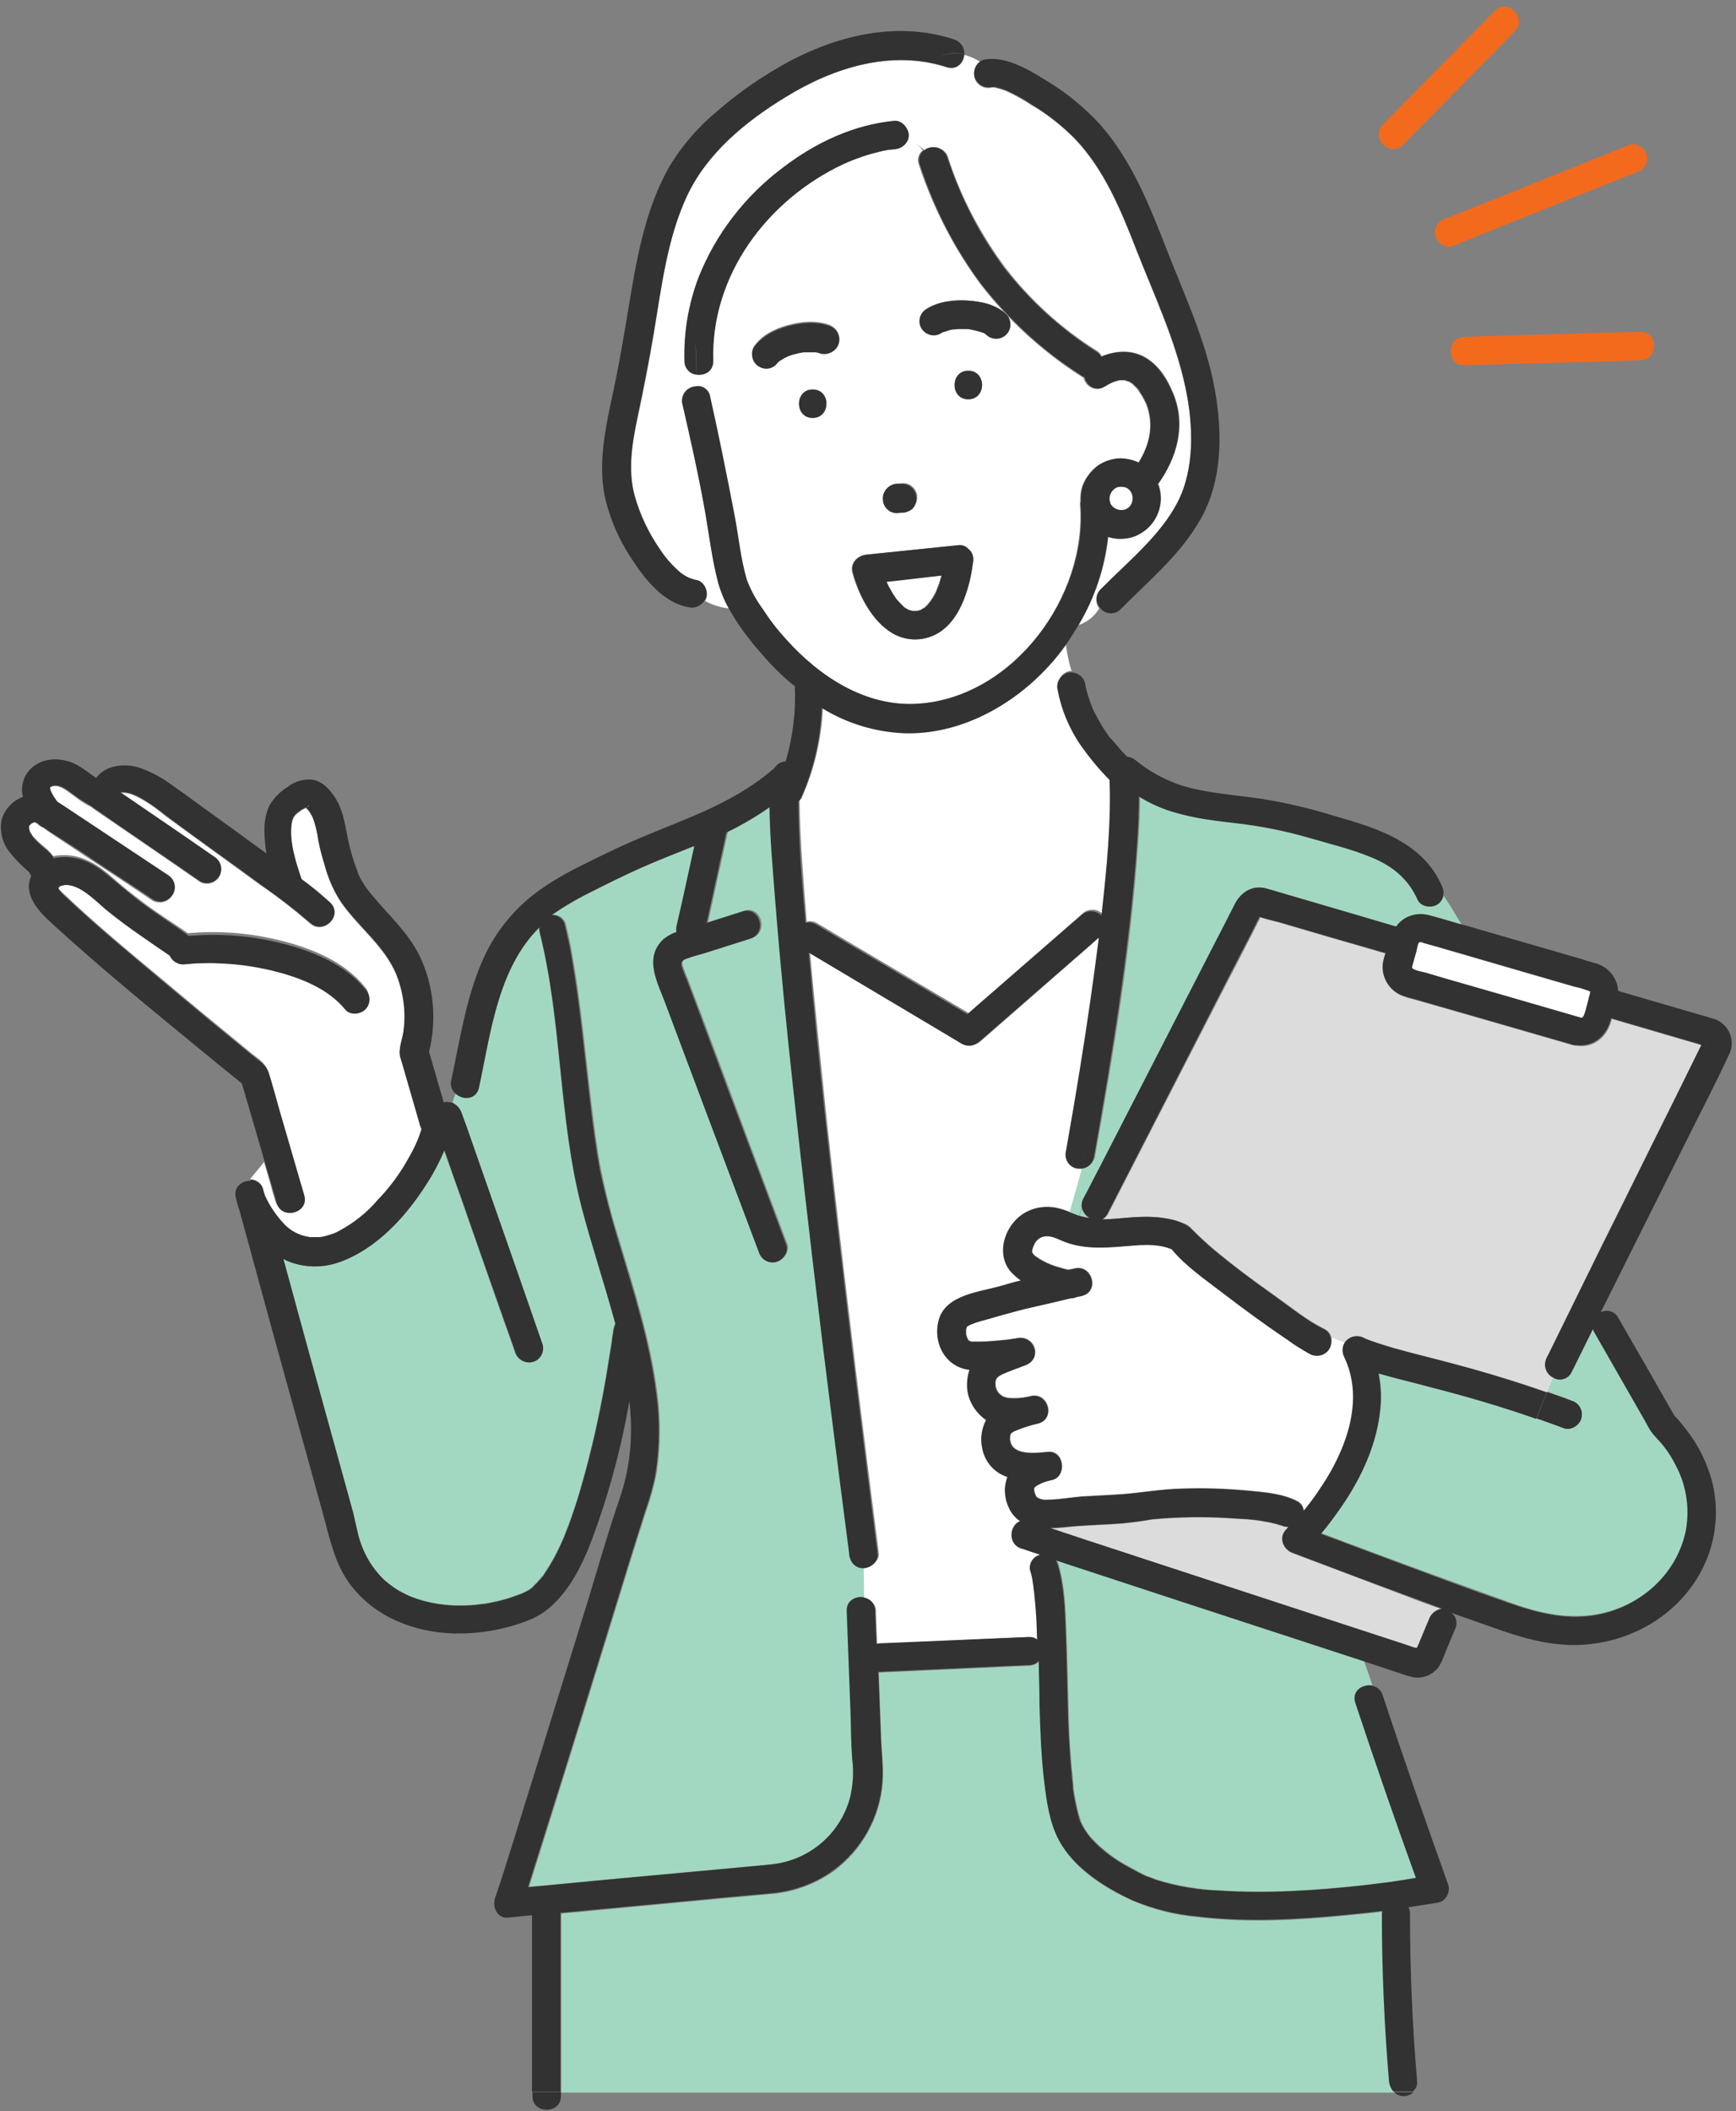
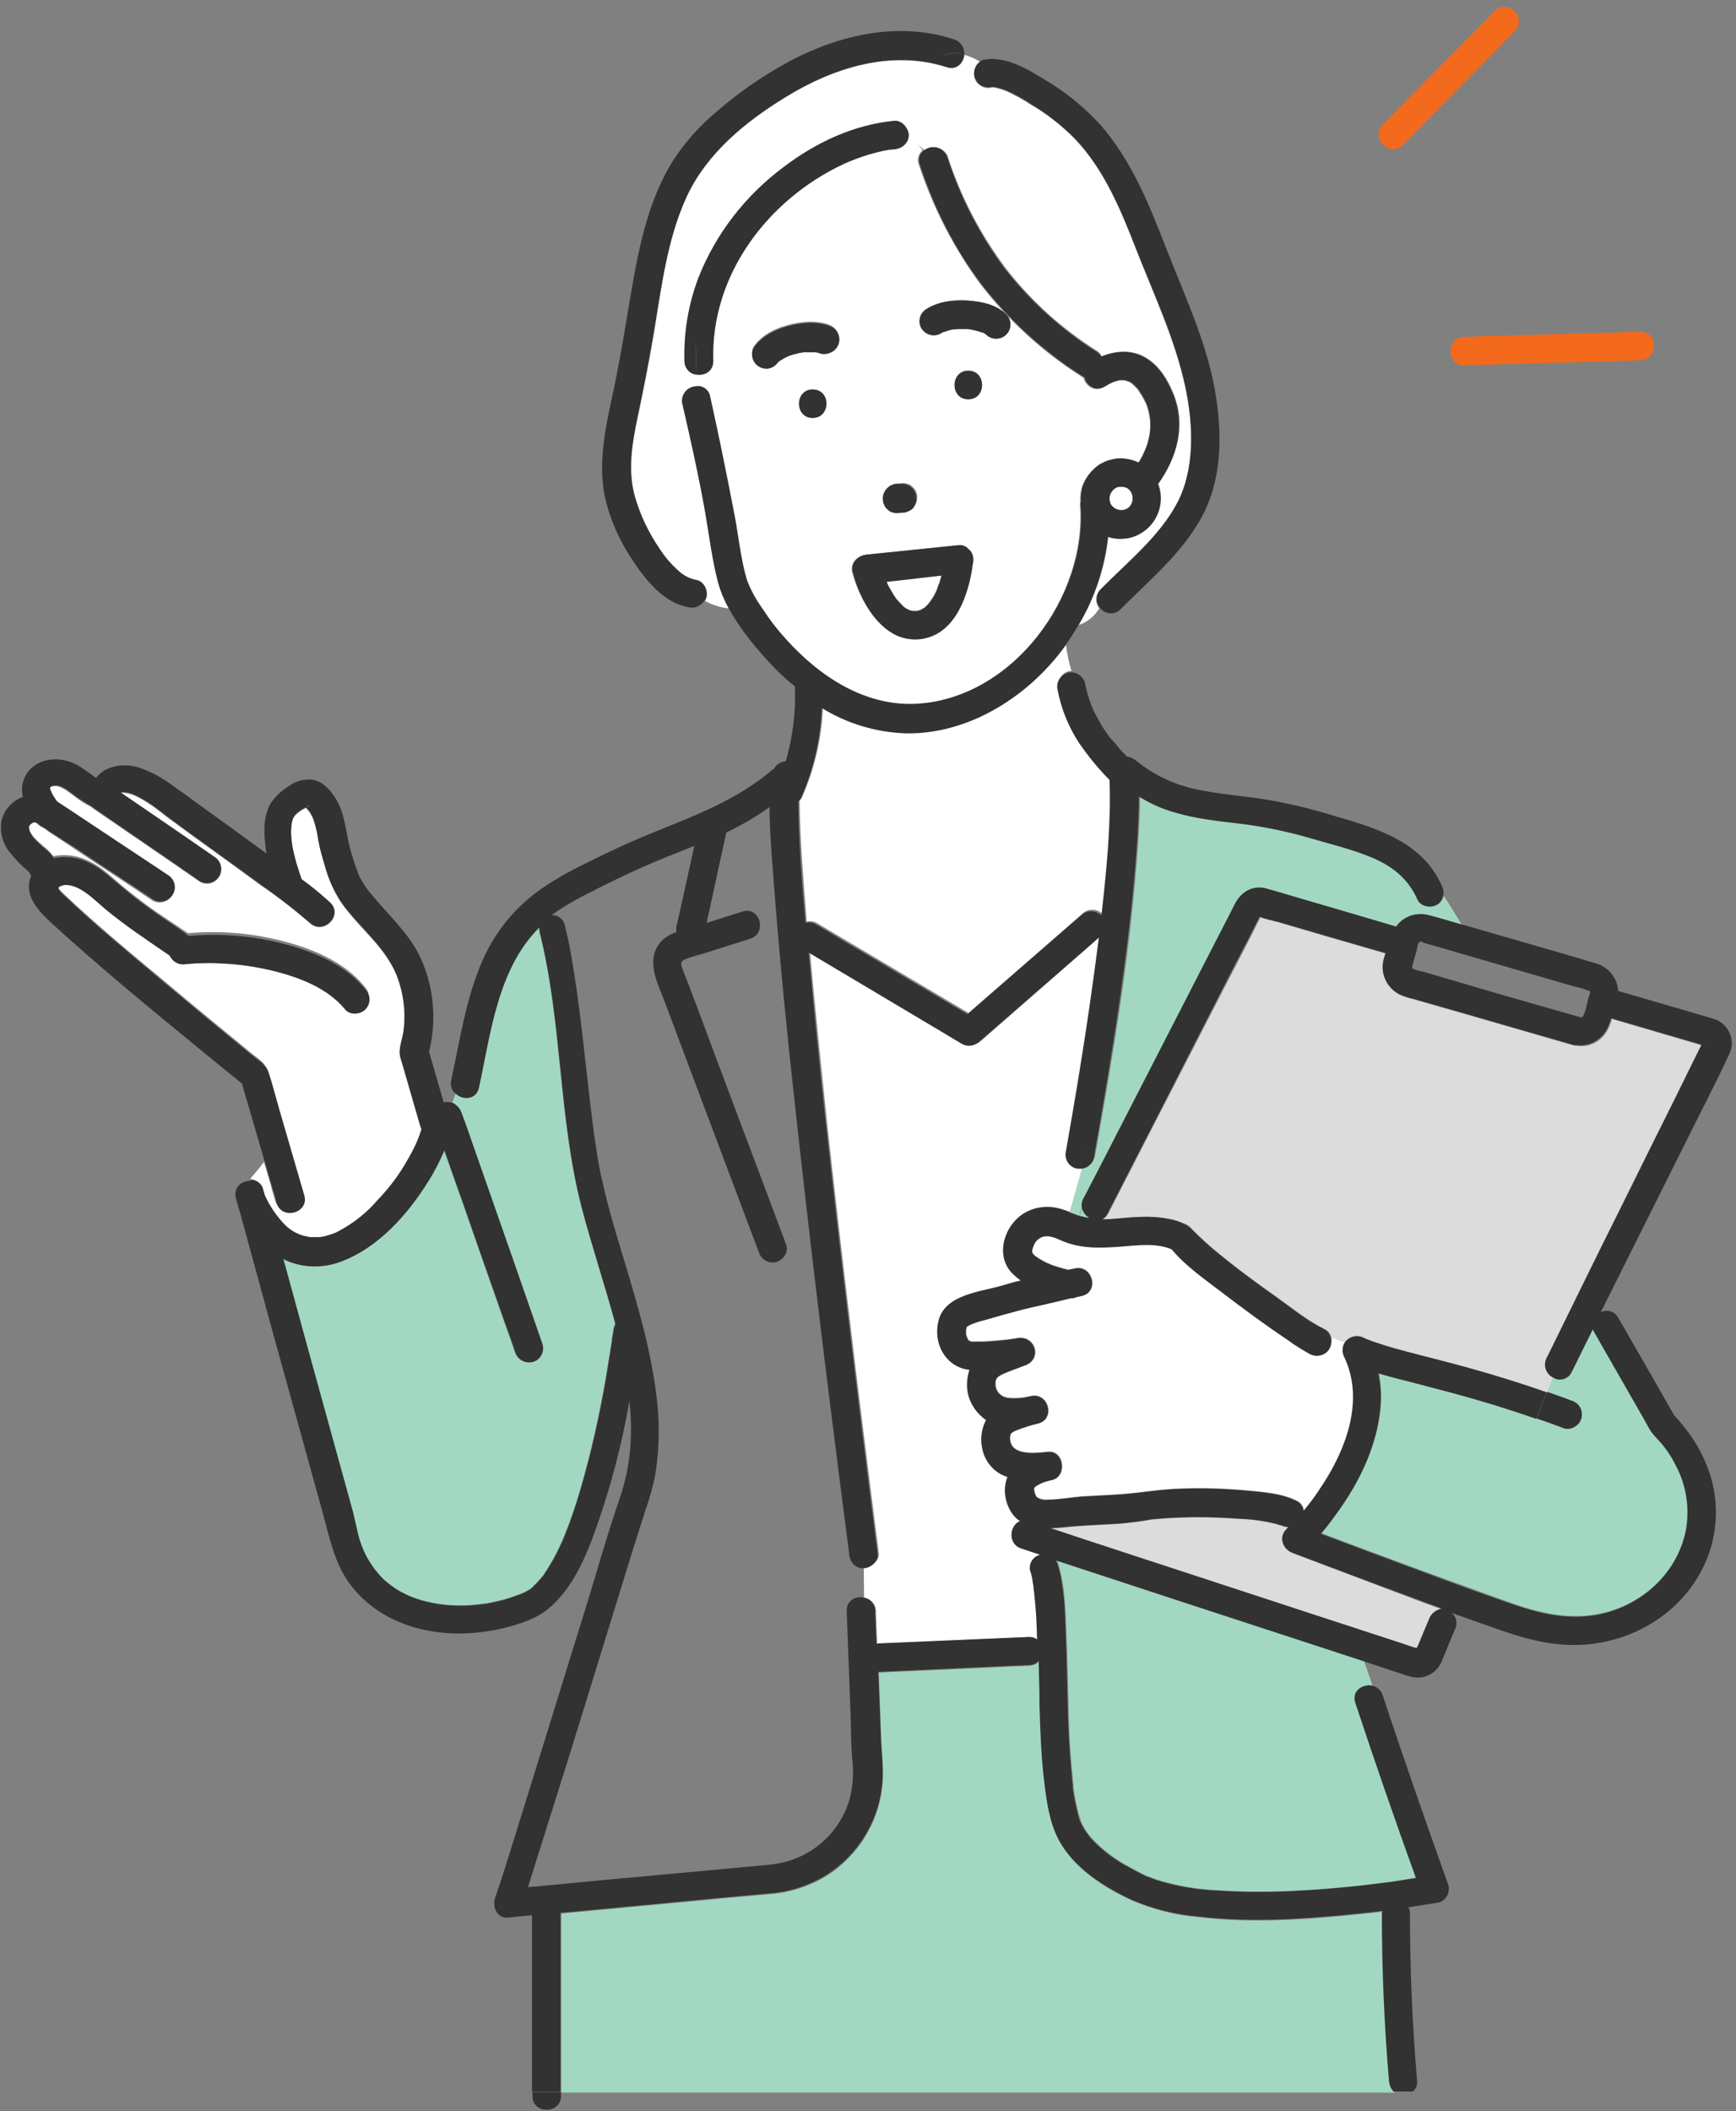
<svg xmlns="http://www.w3.org/2000/svg" width="218" height="265" viewBox="0 0 218 265" fill="none">
  <rect x="0" y="0" width="218" height="265" fill="#808080" stroke="none" />
  <g clip-path="url(#clip0_5370_4886)">
    <path d="M176.173 18.19L188.501 5.689L190.24 3.903C191.831 2.266 189.346 -0.263 187.705 1.374L175.377 13.874L173.638 15.66C172.047 17.346 174.582 19.827 176.173 18.19Z" fill="#F36A1D" />
-     <path d="M181.482 27.465C180.538 27.763 179.991 28.705 180.24 29.648C180.488 30.491 181.532 31.235 182.427 30.888L202.658 22.753L205.541 21.612C206.486 21.314 207.033 20.372 206.784 19.429C206.535 18.586 205.492 17.842 204.597 18.189L184.365 26.324L181.482 27.465Z" fill="#F36A1D" />
    <path d="M186.609 42.195L183.875 42.294C181.589 42.343 181.589 45.915 183.875 45.865L203.261 45.32L205.995 45.221C208.282 45.171 208.282 41.599 205.995 41.649L186.609 42.195Z" fill="#F36A1D" />
    <path d="M118.607 41.652L118.457 41.702L118.607 41.652Z" fill="#A2D8C1" />
    <path d="M111.104 72.553C111.054 72.354 111.004 72.304 111.004 72.354C111.004 72.404 111.054 72.453 111.104 72.553Z" fill="#A2D8C1" />
    <path d="M118.651 41.602H118.701C118.651 41.602 118.601 41.602 118.551 41.651L118.651 41.602Z" fill="#A2D8C1" />
    <path d="M112.145 74.588C112.244 74.737 112.344 74.886 112.443 75.034L112.542 75.183L112.592 75.233C112.89 75.58 113.189 75.828 113.487 76.175L113.636 76.275C113.785 76.374 113.934 76.473 114.083 76.523C114.233 76.572 114.282 76.572 114.382 76.622L114.58 76.671H114.68C114.829 76.671 115.078 76.671 115.127 76.671L115.326 76.622C115.426 76.572 115.525 76.572 115.624 76.523C115.724 76.473 115.923 76.374 116.022 76.275H116.072L116.171 76.175C116.32 76.027 116.469 75.878 116.569 75.779C116.569 75.729 116.619 75.729 116.619 75.679C116.668 75.63 116.668 75.58 116.718 75.58C116.817 75.431 116.917 75.233 117.066 75.084C117.265 74.737 117.464 74.39 117.613 74.042C117.464 74.588 117.662 73.894 117.712 73.745C117.762 73.596 117.812 73.398 117.911 73.249C118.01 72.901 118.11 72.604 118.209 72.257C118.209 72.257 118.209 72.257 118.209 72.207L111.25 72.951C111.349 73.15 111.399 73.298 111.499 73.497C111.747 73.894 111.946 74.241 112.145 74.588Z" fill="white" />
    <path d="M162.346 194.983C161.104 194.537 160.507 192.999 161.551 192.007C161.651 191.907 161.75 191.808 161.8 191.709C161.501 191.709 161.203 191.659 160.905 191.511H160.855C160.805 191.511 160.706 191.461 160.656 191.461C160.408 191.411 160.209 191.312 159.96 191.263C159.364 191.114 158.767 191.015 158.171 190.915L157.823 190.866L157.425 190.816C157.028 190.767 156.58 190.717 156.183 190.717C155.387 190.667 154.542 190.618 153.697 190.568C150.864 190.419 147.981 190.469 145.147 190.717L144.6 190.766L144.302 190.816L143.706 190.915C142.811 191.064 141.866 191.163 140.972 191.263C139.033 191.411 137.094 191.461 135.156 191.61C134.112 191.709 132.969 191.858 131.875 191.858L136.349 193.346L165.577 202.92L176.215 206.392L177.508 206.839C177.557 206.839 177.756 206.888 177.905 206.938C178.054 206.64 178.154 206.343 178.303 206.045L179.446 203.317C179.695 202.622 180.341 202.077 181.087 202.027C179.546 201.481 178.005 200.936 176.513 200.34C171.791 198.555 167.069 196.769 162.346 194.983Z" fill="#DCDCDC" />
    <path d="M38.621 101.274C38.671 101.324 38.721 101.324 38.721 101.324C38.721 101.324 38.871 100.876 38.621 101.274Z" fill="#A2D8C1" />
    <path d="M65.119 200.141C64.919 200.19 65.019 200.141 65.119 200.141V200.141Z" fill="#A2D8C1" />
    <path d="M132.676 195.824C132.775 195.973 132.875 196.171 132.924 196.37C133.72 199.049 133.819 201.975 133.918 204.704C134.068 208.275 134.117 211.896 134.217 215.518C134.266 217.105 134.316 218.692 134.465 220.28C134.515 221.024 134.565 221.817 134.664 222.562C134.714 222.909 134.714 223.306 134.764 223.653L134.813 224.149V224.298V224.397C134.962 225.538 135.211 226.728 135.509 227.869C135.609 228.117 135.708 228.415 135.758 228.663C135.758 228.713 135.807 228.812 135.857 228.861L135.957 229.06C136.255 229.705 136.652 230.25 137.15 230.796C138.492 232.235 140.132 233.475 141.872 234.368C142.568 234.765 143.313 235.161 144.059 235.509H144.109L144.506 235.657C144.755 235.757 145.004 235.856 145.302 235.955C147.837 236.749 150.521 237.195 153.156 237.294C159.121 237.691 165.185 237.294 171.15 236.649C172.343 236.501 173.586 236.352 174.779 236.203L175.376 236.104L176.071 236.005L177.264 235.806L177.911 235.707C175.276 228.415 172.741 221.073 170.305 213.732C169.808 212.293 171.2 211.4 172.343 211.549L171.25 208.374L148.334 200.884L132.676 195.824Z" fill="#A2D8C1" />
-     <path d="M106.82 194.931V194.832C106.373 191.508 105.926 188.135 105.528 184.812C104.633 177.768 103.739 170.674 102.893 163.581C101.85 154.9 100.855 146.219 99.911 137.538C99.066 129.502 98.221 121.416 97.575 113.33C97.276 109.312 96.879 105.245 96.829 101.227C95.089 102.417 93.3 103.508 91.411 104.401C90.566 108.171 89.77 111.941 88.925 115.761L93.449 114.322C95.636 113.628 96.581 117.1 94.393 117.745L89.025 119.432C88.13 119.729 87.186 119.977 86.291 120.275C85.794 120.473 85.595 120.672 85.744 121.218C85.943 121.813 86.142 122.358 86.39 122.904C86.887 124.243 87.434 125.632 87.931 126.972C89.422 130.94 90.914 134.909 92.405 138.927C94.542 144.681 96.73 150.435 98.867 156.14C99.215 157.033 98.469 158.124 97.624 158.322C96.68 158.57 95.686 158.025 95.437 157.082L92.803 150.137C89.77 142.052 86.738 133.966 83.706 125.93C82.761 123.351 80.922 120.225 83.457 117.844C83.905 117.448 84.501 117.1 85.098 116.951C85.048 116.703 85.048 116.455 85.098 116.207C85.893 112.834 86.589 109.511 87.335 106.137C85.048 107.08 82.811 107.923 80.574 108.915C78.487 109.858 76.448 110.85 74.41 111.892C72.671 112.735 70.981 113.727 69.39 114.818C70.185 114.769 70.931 115.314 71.08 116.108C71.378 117.348 71.676 118.588 71.875 119.878C72.969 126.029 73.516 132.23 74.261 138.431C74.609 141.258 74.957 144.135 75.504 146.963C76.1 149.79 76.796 152.618 77.691 155.396C79.63 161.844 81.718 168.293 82.563 174.99C83.01 178.264 82.96 181.637 82.463 184.911C82.165 186.498 81.718 188.086 81.171 189.623C79.58 194.534 78.089 199.495 76.548 204.455C74.212 212.045 71.875 219.585 69.489 227.175C68.594 230.052 67.7 232.879 66.805 235.707C66.706 236.104 66.556 236.451 66.457 236.848C67.053 236.798 67.6 236.749 68.197 236.699L75.951 235.955L92.653 234.417L96.879 234.02C99.762 233.772 102.396 232.433 104.335 230.3C105.578 228.911 106.473 227.274 106.92 225.488C107.268 223.95 107.367 222.363 107.168 220.825C107.069 219.039 107.019 217.204 106.97 215.418L106.473 202.174C106.423 200.884 107.566 200.289 108.56 200.487L108.511 196.618C107.516 196.667 106.92 195.874 106.82 194.931Z" fill="#A2D8C1" />
    <path d="M33.051 149.492C33.101 149.592 33.101 149.74 33.151 149.84L33.3 150.286L33.35 150.385C33.946 151.675 34.742 152.866 35.785 153.907C36.581 154.701 37.575 155.247 38.718 155.395C38.818 155.395 39.066 155.445 39.116 155.445C39.364 155.445 39.563 155.445 39.812 155.445H40.11H40.16C40.657 155.346 41.104 155.247 41.552 155.098C41.9 154.999 42.248 154.85 42.596 154.651C44.435 153.659 46.075 152.37 47.417 150.782C48.908 149.195 50.201 147.459 51.245 145.574C51.99 144.383 52.537 143.093 52.935 141.804C52.885 141.704 52.836 141.605 52.786 141.456L50.549 133.718C50.45 133.371 50.35 133.073 50.251 132.726C50.002 131.634 50.599 130.394 50.698 129.303C50.947 126.972 50.648 124.64 49.803 122.457C48.312 118.836 45.081 116.505 42.844 113.33C41.9 111.892 41.204 110.304 40.756 108.618C40.458 107.576 40.16 106.534 39.961 105.492C39.861 104.55 39.613 103.607 39.265 102.665C39.116 102.367 38.967 102.119 38.768 101.822C38.669 101.722 38.519 101.574 38.42 101.425C38.271 101.524 37.973 101.623 37.873 101.722C37.028 102.318 36.78 102.566 36.63 103.409C36.282 105.641 37.128 108.27 37.873 110.453C39.116 111.346 40.309 112.338 41.452 113.38C43.142 114.967 40.607 117.447 38.917 115.91C36.978 114.223 34.891 112.586 32.753 111.147C29.125 108.469 25.396 105.84 21.768 103.161C21.171 102.764 20.624 102.318 20.078 101.871L19.978 101.822L19.928 101.772L19.68 101.574C19.481 101.425 19.332 101.326 19.133 101.177C18.686 100.879 18.238 100.581 17.791 100.333C16.996 99.887 16.051 99.441 15.156 99.54C15.156 99.54 15.156 99.54 15.107 99.54C19.034 102.218 22.961 104.947 26.888 107.625C27.733 108.122 28.031 109.213 27.534 110.056C27.037 110.899 25.943 111.197 25.098 110.701C20.674 107.625 16.2 104.6 11.726 101.524C11.627 101.474 11.577 101.375 11.478 101.326C10.683 100.929 9.937 100.433 9.241 99.887C8.446 99.341 7.65 98.597 6.756 98.697C6.557 98.697 6.358 98.796 6.209 98.945C6.258 98.895 6.258 99.192 6.209 98.994C6.258 99.192 6.308 99.391 6.358 99.589C6.457 99.788 6.557 99.937 6.656 100.135C6.706 100.185 6.905 100.532 6.954 100.581L7.104 100.78L8.247 101.524L20.873 109.907C21.768 110.354 22.066 111.445 21.619 112.338C21.171 113.231 20.078 113.528 19.183 113.082C19.133 113.082 19.083 113.032 19.034 112.983L17.194 111.743C14.61 110.007 11.975 108.32 9.39 106.584L6.109 104.401L5.413 103.905C5.165 103.806 4.916 103.657 4.718 103.459L4.668 103.409C4.618 103.359 4.519 103.31 4.419 103.26H4.469L4.32 103.211H4.22L4.071 103.26L4.022 103.31C3.972 103.359 3.972 103.359 3.922 103.359L3.674 103.558L3.624 103.607C3.624 103.657 3.624 103.756 3.574 103.806C3.574 103.855 3.574 103.955 3.624 104.004L3.674 104.153C3.723 104.203 3.723 104.302 3.773 104.352C3.872 104.55 4.022 104.748 4.121 104.947C4.22 105.046 4.27 105.145 4.37 105.195C4.519 105.393 4.668 105.542 4.867 105.691C5.463 106.286 6.209 106.733 6.656 107.477C8.197 107.179 9.738 107.377 11.13 108.072C12.671 108.766 13.864 109.957 15.156 111.048C16.151 111.892 17.194 112.685 18.238 113.479C19.978 114.769 21.817 115.91 23.607 117.15C27.385 116.802 31.212 117.1 34.94 117.993C38.867 118.935 43.192 120.622 45.777 123.846C46.473 124.541 46.473 125.682 45.777 126.376C45.131 127.021 43.838 127.12 43.242 126.376C41.005 123.598 37.426 122.259 33.946 121.465C32.057 121.019 30.119 120.721 28.13 120.622C27.235 120.572 26.341 120.572 25.446 120.572C24.999 120.572 24.551 120.622 24.104 120.622L23.507 120.672H23.358H23.209C22.364 120.87 21.469 120.424 21.121 119.63C18.387 117.695 15.604 115.91 13.019 113.777C11.577 112.586 9.788 110.701 7.949 110.751C7.949 110.751 7.65 110.8 7.501 110.85L7.352 110.899C7.253 110.949 7.104 111.098 7.153 111.048C7.054 111.395 7.849 112.04 8.098 112.288C12.025 116.009 16.2 119.481 20.326 122.904C24.104 126.079 27.882 129.204 31.709 132.329C32.455 132.924 33.25 133.371 33.548 134.313C34.046 135.851 34.443 137.389 34.891 138.976C35.935 142.548 36.978 146.169 38.022 149.74C38.669 151.973 35.189 152.915 34.543 150.683C34.344 150.038 34.145 149.393 33.996 148.748L33.151 145.871C32.604 146.615 31.958 147.31 31.411 148.004C32.256 148.103 32.952 148.699 33.051 149.492Z" fill="white" />
    <path d="M135.907 151.676C135.757 151.973 135.658 152.321 135.559 152.668C135.757 152.717 135.956 152.767 136.205 152.817C136.404 152.866 136.652 152.866 136.851 152.916C136.404 152.668 136.056 152.221 135.907 151.676Z" fill="#A2D8C1" />
    <path d="M135.306 146.47C134.362 146.172 133.815 145.229 134.063 144.287C134.66 140.864 135.256 137.441 135.803 134.019C136.698 128.512 137.493 123.006 138.189 117.5L136.599 118.939L123.227 130.645C122.63 131.191 121.785 131.29 121.04 130.943L118.554 129.455L101.703 119.435C102.349 126.528 103.095 133.622 103.841 140.765C104.785 149.347 105.779 157.978 106.823 166.56C107.618 173.306 108.463 180.003 109.309 186.749C109.657 189.477 110.004 192.206 110.352 194.934C110.502 195.877 109.408 196.72 108.563 196.72H108.463L108.513 200.589C109.358 200.688 110.004 201.432 110.004 202.276V202.623C110.054 203.863 110.104 205.153 110.154 206.393C110.253 206.343 110.402 206.343 110.551 206.343L112.937 206.244L129.242 205.5C129.639 205.45 130.037 205.599 130.335 205.847C130.335 205.351 130.286 204.806 130.286 204.309C130.236 202.921 130.136 201.581 129.987 200.192C129.987 199.994 129.938 199.845 129.938 199.647C129.938 199.547 129.888 199.399 129.888 199.399C129.838 199.15 129.789 198.902 129.789 198.654C129.689 198.208 129.59 197.712 129.49 197.265C129.192 196.422 129.689 195.48 130.534 195.182C130.584 195.182 130.634 195.132 130.683 195.132L128.297 194.339C126.557 193.744 126.806 191.412 128.148 190.916C127.552 190.519 127.055 189.924 126.756 189.279C126.16 188.039 126.06 186.65 126.557 185.36C124.867 184.815 123.674 183.376 123.376 181.689C123.128 180.499 123.326 179.259 123.873 178.217C122.68 177.423 121.835 176.233 121.587 174.844C121.388 173.852 121.487 172.86 121.785 171.917C118.753 171.52 117.113 168.445 117.958 165.568C118.853 162.492 123.128 162.145 125.712 161.401C126.557 161.153 127.402 160.905 128.248 160.706C127.75 160.359 127.303 159.962 126.905 159.516C124.967 157.135 126.408 153.365 128.993 152.075C130.186 151.48 131.528 151.331 132.821 151.629C133.368 151.777 133.865 151.926 134.362 152.125C134.859 150.289 135.455 148.404 135.952 146.42C135.704 146.519 135.505 146.519 135.306 146.47Z" fill="white" />
    <path d="M113.732 91.898C110.054 91.749 106.475 90.657 103.343 88.723C103.194 92.642 102.299 96.511 100.708 100.082C100.659 100.231 100.559 100.33 100.41 100.479C100.46 105.539 100.907 110.648 101.305 115.708C101.752 115.559 102.249 115.659 102.647 115.907L105.132 117.395L121.636 127.167L122.481 126.423L135.902 114.716C136.598 114.022 137.741 114.022 138.437 114.716C138.437 114.518 138.487 114.27 138.537 114.071C139.133 108.664 139.68 103.158 139.481 97.701C138.089 96.312 136.797 94.775 135.703 93.138C134.361 91.104 133.417 88.822 132.969 86.441C132.721 85.499 133.268 84.506 134.212 84.258C134.311 84.209 134.461 84.209 134.56 84.209C134.212 83.167 134.013 82.076 133.864 80.984C133.168 81.927 132.472 82.82 131.677 83.663C127.203 88.524 120.542 92.096 113.732 91.898Z" fill="white" />
    <path d="M148.873 48.742C147.581 42.74 144.946 37.134 142.709 31.43C140.771 26.469 138.683 21.31 134.905 17.391C133.314 15.754 131.475 14.316 129.487 13.175C128.493 12.53 127.449 11.935 126.355 11.439C125.908 11.29 125.51 11.141 125.063 11.042L124.814 10.992H124.764C124.615 10.992 124.218 11.042 124.566 10.992C123.621 11.24 122.627 10.695 122.378 9.752C122.18 9.008 122.478 8.214 123.124 7.768C122.478 7.371 121.782 7.073 121.086 6.875C121.036 7.917 120.141 8.859 118.899 8.462C111.89 6.181 104.632 8.512 98.618 12.232C93.597 15.308 88.775 19.276 86.24 24.683C83.755 30.041 83.059 36.142 82.114 41.896C81.518 45.418 80.822 48.94 80.076 52.462C79.38 55.637 78.834 59.06 79.728 62.284C80.424 64.665 81.468 66.897 82.86 68.931C83.506 69.924 84.302 70.866 85.196 71.66C85.843 72.255 86.638 72.652 87.483 72.85C88.427 72.999 88.974 74.189 88.726 75.033C88.676 75.182 88.626 75.331 88.527 75.43C89.421 75.926 90.465 76.273 91.509 76.372C90.963 75.38 90.515 74.289 90.217 73.197C89.471 70.37 89.123 67.443 88.626 64.566C87.781 59.953 86.787 55.389 85.743 50.825C85.495 49.833 86.141 48.891 87.085 48.643C87.185 48.643 87.234 48.593 87.334 48.593C87.334 48.097 87.383 47.551 87.433 47.055C86.638 46.907 86.041 46.212 85.992 45.369C85.892 41.797 86.439 38.275 87.731 34.952C89.919 29.396 93.647 24.535 98.419 20.963C102.445 17.937 107.217 15.655 112.288 15.209C113.232 15.11 114.077 16.102 114.077 16.994C114.077 17.193 114.027 17.391 113.978 17.59C114.773 17.887 115.519 18.284 116.115 18.88C116.91 18.235 118.103 18.384 118.75 19.177C118.899 19.326 118.998 19.524 119.048 19.723C120.639 24.683 123.124 29.396 126.256 33.612C129.437 37.73 133.314 41.252 137.738 44.029C137.987 44.178 138.235 44.426 138.335 44.724C140.174 43.98 142.212 43.831 143.952 44.922C145.592 45.914 146.636 47.601 147.332 49.337C149.022 53.355 147.829 57.423 145.443 60.746C145.493 60.796 145.493 60.895 145.543 60.945C146.288 63.227 145.344 65.707 143.306 66.898C142.411 67.394 141.417 67.642 140.423 67.592C140.025 67.542 139.578 67.443 139.18 67.344C138.782 71.263 137.49 75.033 135.452 78.456C136.545 78.108 137.44 77.364 138.037 76.372C137.49 75.678 137.54 74.686 138.186 74.09C141.616 70.618 145.642 67.443 147.829 63.177C150.016 58.911 149.867 53.455 148.873 48.742Z" fill="white" />
    <path d="M113.985 17.539C113.687 18.233 113.041 18.68 112.295 18.73C112.146 18.73 111.997 18.779 111.848 18.779H111.649L110.854 18.928C110.257 19.027 109.661 19.176 109.114 19.375C107.971 19.722 106.877 20.119 105.833 20.615C96.339 25.079 89.181 34.554 89.529 45.318C89.579 46.657 88.385 47.203 87.342 47.005C87.292 47.501 87.292 48.046 87.242 48.542C88.087 48.344 88.932 48.89 89.081 49.783C89.081 49.783 89.081 49.783 89.081 49.832C90.175 54.694 91.169 59.604 92.114 64.515C92.66 67.293 92.909 70.121 93.704 72.849C94.152 74.139 94.848 75.329 95.643 76.421C96.538 77.76 97.532 79.05 98.626 80.29C102.851 85.002 108.667 88.822 115.228 88.376C127.208 87.582 136.503 74.883 135.609 63.374C135.609 63.226 135.609 63.077 135.658 62.928C135.609 62.283 135.708 61.589 135.907 60.993C136.305 59.952 137.001 59.059 137.895 58.414C138.74 57.868 139.735 57.571 140.729 57.571C141.474 57.571 142.27 57.769 142.916 58.116C144.308 55.934 144.954 53.404 143.91 50.725L143.86 50.626C143.811 50.477 143.761 50.378 143.662 50.229C143.512 49.931 143.363 49.634 143.164 49.386C143.065 49.237 143.015 49.138 142.916 48.989C142.816 48.84 142.866 48.89 142.866 48.89L142.767 48.791L142.369 48.394L142.17 48.195C142.071 48.146 141.971 48.046 141.872 47.997C141.773 47.947 141.723 47.898 141.623 47.898C141.474 47.848 141.325 47.798 141.176 47.749H140.878C140.878 47.749 140.58 47.749 140.53 47.749C140.331 47.798 140.182 47.848 139.983 47.898C139.536 48.046 139.088 48.294 138.641 48.542C137.448 49.286 136.305 48.443 136.056 47.401C135.957 47.352 135.808 47.302 135.708 47.203C130.886 44.128 126.611 40.209 123.132 35.695C119.752 31.131 117.167 26.071 115.377 20.664C115.129 20.019 115.328 19.275 115.874 18.878C115.477 18.233 114.731 17.787 113.985 17.539ZM102.055 52.461C99.769 52.461 99.769 48.89 102.055 48.89C104.342 48.89 104.342 52.461 102.055 52.461ZM105.336 43.036C105.088 43.979 104.093 44.524 103.149 44.276C102.95 44.177 102.702 44.128 102.453 44.078H102.354C102.254 44.078 102.204 44.078 102.105 44.078C101.956 44.078 101.807 44.078 101.608 44.078C101.409 44.078 101.26 44.078 101.111 44.078H100.912C100.614 44.128 100.266 44.177 99.968 44.276C99.62 44.376 99.321 44.475 98.973 44.574C98.924 44.574 98.924 44.624 98.874 44.624L98.476 44.822C98.327 44.921 98.178 44.971 98.079 45.07L97.979 45.12C97.88 45.169 97.83 45.269 97.731 45.318C97.631 45.368 97.681 45.368 97.631 45.417C97.035 46.211 95.941 46.36 95.146 45.764C94.4 45.219 94.201 44.177 94.698 43.433C95.693 42.044 97.283 41.25 98.924 40.804C100.564 40.358 102.453 40.159 104.093 40.754C105.038 41.102 105.585 42.094 105.336 43.036ZM111.053 61.837C111.102 61.638 111.251 61.44 111.45 61.241C111.599 61.093 111.798 60.944 112.047 60.845C112.246 60.745 112.494 60.696 112.743 60.696H112.842L113.439 60.646C113.737 60.646 114.085 60.745 114.333 60.894L114.681 61.192C114.88 61.39 115.079 61.688 115.129 61.986C115.178 62.134 115.178 62.283 115.178 62.482C115.178 62.928 114.98 63.374 114.681 63.771C114.532 63.92 114.333 64.069 114.085 64.118C113.886 64.218 113.637 64.267 113.389 64.267H113.29L112.693 64.317C112.395 64.317 112.047 64.218 111.798 64.069L111.45 63.771C111.251 63.573 111.053 63.275 111.003 62.978C111.003 62.829 110.953 62.68 110.953 62.482C110.904 62.283 110.953 62.035 111.053 61.837ZM122.138 70.666C121.989 71.807 121.79 72.899 121.442 73.99C120.895 75.825 120 77.71 118.509 78.951C116.67 80.488 114.085 80.687 112.047 79.496C109.462 77.958 107.822 74.734 107.026 71.907C106.678 70.716 107.623 69.774 108.766 69.625L110.208 69.476L120.348 68.434C120.796 68.385 121.243 68.583 121.541 68.93C121.939 69.228 122.138 69.724 122.138 70.22C122.187 70.418 122.187 70.567 122.138 70.666ZM121.591 50.08C119.304 50.08 119.304 46.509 121.591 46.509C123.877 46.509 123.927 50.13 121.591 50.08ZM116.371 38.77C117.863 37.828 119.801 37.58 121.541 37.728C123.281 37.877 125.12 38.224 126.363 39.465C127.059 40.159 127.059 41.3 126.363 41.995C125.667 42.689 124.524 42.689 123.828 41.995C123.778 41.995 123.778 41.945 123.778 41.945L123.53 41.796L123.38 41.746C123.281 41.697 123.182 41.647 123.032 41.647C122.684 41.548 122.386 41.449 122.038 41.399L121.839 41.35L121.392 41.3C121.044 41.3 120.646 41.3 120.298 41.3C120.1 41.3 119.95 41.35 119.752 41.35H119.603C119.304 41.399 119.006 41.498 118.708 41.598C118.708 41.598 118.708 41.598 118.509 41.647C118.31 41.697 118.26 41.796 118.111 41.846C117.266 42.342 116.173 42.044 115.676 41.201C115.178 40.358 115.477 39.266 116.371 38.77Z" fill="white" />
    <path d="M180.595 113.381C179.85 113.827 178.507 113.629 178.159 112.736C177.016 110.157 175.077 108.569 172.493 107.478C169.908 106.387 167.124 105.742 164.44 104.948C161.557 104.105 158.574 103.509 155.542 103.162C152.957 102.865 150.323 102.567 147.787 101.823C146.147 101.327 144.606 100.632 143.165 99.789C143.165 101.872 143.065 103.956 142.916 105.99C142.021 119.135 139.834 132.231 137.498 145.228C137.299 145.972 136.653 146.468 135.907 146.517C135.46 148.502 134.813 150.387 134.316 152.222C134.714 152.371 135.112 152.569 135.509 152.668C135.609 152.321 135.708 151.974 135.857 151.676C135.758 151.279 135.857 150.833 136.056 150.486L136.454 149.742C138.89 145.029 141.276 140.317 143.711 135.654L152.808 117.945C153.554 116.506 154.299 115.068 155.045 113.579C155.791 112.091 157.182 111.149 158.922 111.546C159.171 111.595 159.419 111.694 159.618 111.744L171.797 115.316L175.326 116.357C176.271 115.068 177.911 114.522 179.402 114.919C180.794 115.266 182.186 115.712 183.578 116.109C182.832 114.919 182.136 113.679 181.291 112.438C181.241 112.835 180.943 113.183 180.595 113.381Z" fill="#A2D8C1" />
    <path d="M57.861 139.62C58.259 140.861 58.706 142.051 59.154 143.242L64.621 158.867L68.051 168.739C68.3 169.681 67.753 170.673 66.809 170.921C65.864 171.169 64.87 170.624 64.621 169.681C64.224 168.441 63.776 167.251 63.329 166.01C61.49 160.802 59.7 155.593 57.861 150.385C57.165 148.351 56.419 146.317 55.724 144.333C55.127 145.672 54.481 147.012 53.686 148.252C51.051 152.468 47.373 156.635 42.6 158.371C40.413 159.215 37.978 159.165 35.84 158.173C35.741 158.123 35.592 158.024 35.492 157.974C36.486 161.596 37.48 165.217 38.475 168.888L44.241 189.771C44.44 190.565 44.589 191.359 44.788 192.153C45.285 194.484 46.478 196.567 48.168 198.254C48.963 198.998 49.808 199.593 50.803 200.04C51.2 200.288 51.648 200.437 52.095 200.585C52.592 200.784 53.089 200.883 53.586 201.032C55.575 201.528 57.662 201.627 59.7 201.429L60.496 201.33L60.993 201.28C61.49 201.181 61.937 201.082 62.434 200.982C63.329 200.784 64.174 200.536 65.019 200.189L65.317 200.089C65.516 199.99 65.665 199.941 65.864 199.841C66.162 199.693 66.461 199.544 66.709 199.345C66.809 199.296 66.908 199.197 66.958 199.097C67.007 198.998 67.206 198.849 67.306 198.75C67.604 198.452 67.853 198.155 68.101 197.857L68.151 197.808L68.35 197.51C68.449 197.311 68.598 197.163 68.698 196.964C68.946 196.567 69.195 196.171 69.443 195.724C69.94 194.831 70.388 193.889 70.785 192.946L70.885 192.698L71.034 192.301C71.133 192.053 71.233 191.805 71.332 191.557C71.531 191.061 71.73 190.516 71.879 190.02C72.277 188.879 72.674 187.688 72.972 186.547C74.265 182.083 75.259 177.569 76.055 173.005C76.303 171.467 76.552 169.929 76.8 168.392C76.85 168.144 76.85 167.846 76.9 167.598L76.949 167.35C76.949 167.251 76.999 167.102 76.999 166.953C77.049 166.705 77.098 166.407 77.248 166.159C75.955 161.298 74.315 156.486 73.022 151.575C70.089 140.265 70.587 128.36 67.753 117.05C67.703 116.852 67.703 116.603 67.703 116.355C62.484 121.514 61.639 129.501 60.148 136.495C59.8 138.033 58.11 138.083 57.215 137.239L56.817 138.38C57.265 138.628 57.662 139.075 57.861 139.62Z" fill="#A2D8C1" />
    <path d="M173.584 240.318C173.584 240.219 173.584 240.07 173.634 239.971C172.093 240.169 170.552 240.318 169.061 240.467C162.897 241.062 156.584 241.409 150.42 240.665C147.586 240.417 144.852 239.722 142.268 238.631C138.738 237.044 134.911 234.613 133.022 231.091C131.829 228.859 131.481 226.23 131.183 223.75C130.785 220.525 130.685 217.251 130.586 214.027C130.536 212.192 130.487 210.356 130.487 208.57C130.188 208.918 129.741 209.066 129.294 209.116L126.908 209.215L110.603 209.959C110.504 209.959 110.454 209.959 110.355 209.959C110.454 212.588 110.553 215.267 110.653 217.896C110.703 219.781 111.001 221.865 110.852 223.75C110.553 228.164 108.267 232.232 104.688 234.911C102.302 236.597 99.518 237.589 96.635 237.788L91.664 238.234L74.266 239.871L70.488 240.219V262.69H175.125C174.777 262.343 174.578 261.896 174.578 261.4C173.932 254.356 173.634 247.312 173.584 240.318Z" fill="#A2D8C1" />
    <path d="M166.972 169.285C166.475 170.128 165.382 170.376 164.537 169.93C163.592 169.434 162.697 168.839 161.803 168.194C158.92 166.21 156.086 164.176 153.303 162.043C151.215 160.455 148.878 158.818 147.188 156.784C145.25 155.892 142.864 156.288 140.826 156.437C138.29 156.636 135.706 156.735 133.369 155.693C132.524 155.346 131.679 154.899 130.784 155.296C130.337 155.495 129.989 155.892 129.84 156.338C129.741 156.536 129.691 156.735 129.641 156.933V157.181C129.741 157.429 129.939 157.628 130.138 157.727C130.685 158.124 131.331 158.471 131.977 158.719C132.475 158.918 133.021 159.066 133.518 159.215L134.115 159.364H134.214L134.96 159.215C137.197 158.67 138.141 162.142 135.904 162.638L135.209 162.787C135.01 162.886 134.761 162.985 134.513 162.936L131.58 163.63C130.337 163.928 129.045 164.176 127.802 164.523C126.46 164.92 125.068 165.267 123.726 165.664C123.08 165.813 122.483 166.011 121.887 166.259C121.887 166.259 121.588 166.458 121.439 166.507C121.439 166.557 121.39 166.606 121.39 166.706C121.39 166.805 121.34 166.854 121.34 166.854C121.34 167.053 121.34 167.251 121.34 167.45C121.39 167.698 121.489 167.946 121.588 168.144C121.887 168.491 121.588 168.144 121.887 168.343C121.936 168.343 121.936 168.392 121.986 168.392H122.036C122.483 168.392 122.881 168.392 123.328 168.392C124.422 168.343 125.515 168.243 126.559 168.144L127.205 168.045L127.553 167.995L127.802 167.946C130.039 167.598 130.983 170.624 128.746 171.368C127.852 171.666 126.957 172.013 126.062 172.41C125.167 172.807 124.919 173.105 125.068 174.097C125.167 174.494 125.366 174.841 125.714 175.089C125.814 175.188 125.963 175.238 126.112 175.337C126.062 175.287 126.46 175.387 126.41 175.436C127.454 175.535 128.448 175.486 129.442 175.238C131.679 174.692 132.624 178.115 130.387 178.66C129.442 178.859 128.548 179.157 127.703 179.504C127.454 179.603 127.205 179.752 126.957 179.95C126.858 180.248 126.808 180.595 126.907 180.942C127.305 182.728 130.138 182.381 131.63 182.232C133.668 182.034 134.065 185.308 132.127 185.754C131.679 185.853 131.282 186.002 130.834 186.151C130.486 186.3 130.188 186.449 129.939 186.697C129.89 186.746 129.89 186.845 129.89 187.044C129.939 187.341 130.039 187.639 130.188 187.887C130.586 188.185 131.083 188.284 131.58 188.234C132.972 188.234 134.413 187.986 135.805 187.837C137.545 187.738 139.285 187.639 141.024 187.54C143.51 187.341 145.946 186.895 148.481 186.845C151.215 186.746 153.949 186.845 156.683 187.093C158.721 187.292 160.958 187.441 162.847 188.383C163.344 188.582 163.692 189.078 163.741 189.623C164.437 188.78 165.133 187.887 165.73 186.945C166.823 185.357 167.768 183.72 168.563 181.934C170.104 178.264 170.701 174.097 168.911 170.376C168.613 169.781 168.613 169.087 168.961 168.541L167.221 167.846C167.271 168.293 167.221 168.839 166.972 169.285Z" fill="white" />
    <path d="M213.254 131.087L211.216 130.492L204.605 128.558L202.418 127.913C202.368 128.012 202.368 128.161 202.318 128.26C201.722 130.294 200.081 131.583 197.993 131.286C197.844 131.286 197.695 131.236 197.596 131.236L184.025 127.317L177.613 125.482C177.215 125.383 176.818 125.284 176.42 125.135C174.432 124.539 173.288 122.406 173.885 120.422C173.934 120.174 174.034 119.976 174.084 119.728L166.876 117.644L160.613 115.809C159.867 115.611 159.022 115.412 158.276 115.164C158.276 115.214 158.227 115.263 158.227 115.263C158.177 115.412 158.127 115.511 158.028 115.66L157.133 117.446C155.99 119.678 154.846 121.91 153.703 124.093L144.358 142.249C142.618 145.622 140.928 148.945 139.188 152.319C139.039 152.616 138.79 152.864 138.492 153.063C140.033 153.063 141.624 152.815 143.115 152.765C144.358 152.715 145.601 152.765 146.843 153.013C147.489 153.162 148.136 153.36 148.732 153.608C149.03 153.707 149.329 153.906 149.528 154.104C150.124 154.7 149.776 154.402 149.627 154.204C149.627 154.253 149.677 154.253 149.726 154.303C150.522 155.146 151.367 155.89 152.212 156.634C154.846 158.866 157.481 160.801 160.364 162.835C162.303 164.224 164.241 165.811 166.379 166.853C166.776 167.051 167.075 167.399 167.174 167.845L168.914 168.539C169.411 167.746 170.455 167.498 171.3 167.944L171.598 168.093L171.896 168.192C172.195 168.291 172.543 168.44 172.841 168.539C173.587 168.788 174.332 168.986 175.078 169.234C177.016 169.78 179.005 170.276 180.943 170.772C185.467 171.962 189.941 173.252 194.315 174.79L195.061 172.954C194.166 172.508 193.818 171.417 194.265 170.524C194.365 170.276 194.514 170.077 194.613 169.829L201.175 156.585C204.207 150.533 207.19 144.431 210.222 138.379L213.254 132.228L213.751 131.236C213.552 131.187 213.403 131.087 213.254 131.087Z" fill="#DCDCDC" />
    <path d="M197.346 175.836C198.29 176.133 198.837 177.076 198.588 178.018C198.34 178.911 197.296 179.606 196.401 179.258C195.258 178.812 194.115 178.415 192.971 178.018C188.597 176.53 184.173 175.24 179.699 174.05C177.512 173.504 175.275 173.008 173.137 172.314C173.436 173.752 173.485 175.191 173.386 176.629C172.988 181.094 171.05 185.31 168.515 189.031C167.719 190.221 166.824 191.362 165.93 192.453C170.354 194.14 174.828 195.777 179.252 197.414C182.682 198.654 186.111 199.894 189.541 201.134C192.971 202.374 196.351 203.218 199.98 202.722C205.697 201.928 210.618 197.761 211.761 192.007C212.258 189.229 211.761 186.302 210.469 183.822C210.071 183.028 209.574 182.284 209.077 181.59C208.58 180.895 207.884 180.35 207.387 179.606C207.088 179.159 206.84 178.663 206.591 178.217L200.229 167.105C200.179 167.006 200.129 166.857 200.08 166.758C199.185 168.593 198.29 170.379 197.395 172.214C197.047 173.008 196.103 173.355 195.308 173.008C195.208 172.958 195.158 172.909 195.059 172.859L194.313 174.695C195.308 175.092 196.351 175.439 197.346 175.836Z" fill="#A2D8C1" />
    <path d="M214.092 130.547C214.042 130.597 213.992 130.696 213.992 130.746C213.992 130.696 214.042 130.547 214.092 130.547Z" fill="#A2D8C1" />
-     <path d="M214.145 131.336C214.194 131.386 214.244 131.386 214.344 131.386H214.294L214.145 131.336Z" fill="#A2D8C1" />
-     <path d="M176.267 263.137C176.715 263.137 177.162 262.938 177.51 262.641H175.074C175.372 262.938 175.82 263.137 176.267 263.137Z" fill="#323232" />
    <path d="M66.863 263.137C66.863 265.419 70.442 265.419 70.442 263.137V262.641H66.863V263.137Z" fill="#323232" />
    <path d="M29.629 150.432C29.728 150.879 29.878 151.276 29.977 151.722C30.126 150.432 30.673 149.242 31.518 148.25C30.424 148.15 29.231 149.043 29.629 150.432Z" fill="#323232" />
    <path d="M211.607 143.543C213.446 139.823 215.385 136.152 217.124 132.382C217.92 130.844 217.274 128.909 215.733 128.116C215.583 128.017 215.385 127.967 215.235 127.917C214.987 127.818 214.689 127.769 214.44 127.669L209.668 126.28L203.206 124.395C203.107 122.758 201.963 121.369 200.373 120.923C199.826 120.774 199.279 120.625 198.732 120.427L183.82 116.111L183.571 116.062C184.118 116.905 184.615 117.748 185.211 118.542C184.615 117.748 184.118 116.905 183.571 116.062C182.179 115.665 180.787 115.218 179.396 114.871C177.855 114.474 176.214 115.02 175.319 116.31L171.79 115.268L159.611 111.696C159.363 111.647 159.114 111.548 158.916 111.498C157.176 111.101 155.784 112.044 155.038 113.532C154.293 115.02 153.547 116.459 152.801 117.897L143.705 135.606C141.269 140.319 138.883 145.031 136.447 149.694L136.05 150.438C135.851 150.785 135.801 151.232 135.851 151.629C136 151.282 136.248 150.934 136.547 150.637C136.248 150.934 136 151.282 135.851 151.629C136 152.174 136.348 152.621 136.795 152.869C136.547 152.869 136.348 152.819 136.149 152.77C135.95 152.72 135.702 152.67 135.503 152.621C135.354 153.464 135.006 154.258 134.409 154.903C135.006 154.258 135.403 153.464 135.503 152.621C135.105 152.472 134.707 152.323 134.31 152.174C134.061 153.117 133.862 154.01 133.713 154.903C133.862 154.01 134.111 153.067 134.31 152.174C133.813 151.976 133.316 151.778 132.769 151.678C131.476 151.381 130.134 151.53 128.941 152.125C126.356 153.415 124.915 157.135 126.853 159.566C127.251 160.012 127.699 160.409 128.196 160.756C127.351 160.955 126.506 161.203 125.66 161.451C123.076 162.195 118.801 162.542 117.906 165.617C117.061 168.544 118.701 171.62 121.733 171.967C121.435 172.909 121.336 173.902 121.535 174.894C121.833 176.283 122.678 177.473 123.821 178.267C123.274 179.309 123.076 180.549 123.324 181.739C123.622 183.475 124.865 184.914 126.506 185.41C126.008 186.7 126.108 188.089 126.704 189.329C127.003 189.974 127.5 190.569 128.096 190.966C126.754 191.462 126.506 193.843 128.245 194.389L130.631 195.182C129.737 195.381 129.19 196.224 129.339 197.117C129.339 197.167 129.389 197.216 129.389 197.266C129.538 197.712 129.637 198.159 129.687 198.655C129.737 198.903 129.786 199.151 129.786 199.399C129.786 199.448 129.786 199.597 129.836 199.647C129.836 199.845 129.886 199.994 129.886 200.192C130.035 201.532 130.134 202.921 130.184 204.31C130.184 204.806 130.234 205.351 130.234 205.847C129.935 205.599 129.538 205.5 129.14 205.5L112.836 206.195L110.45 206.294C110.3 206.294 110.201 206.344 110.052 206.344C110.002 205.103 109.953 203.814 109.903 202.574V202.226C109.903 201.383 109.257 200.639 108.412 200.54L108.561 208.229L108.412 200.54C107.417 200.341 106.274 200.937 106.324 202.226L106.821 215.471C106.871 217.257 106.871 219.092 107.02 220.878C107.219 222.416 107.119 224.003 106.771 225.541C106.324 227.327 105.429 228.964 104.186 230.353C102.248 232.486 99.613 233.775 96.73 234.073L92.505 234.47L75.803 236.008L68.048 236.752C67.501 236.801 66.905 236.851 66.308 236.9C66.408 236.504 66.557 236.107 66.656 235.76C67.551 232.932 68.446 230.055 69.341 227.227C71.727 219.687 74.063 212.098 76.399 204.508C77.94 199.548 79.431 194.587 81.022 189.676C81.569 188.138 82.016 186.551 82.314 184.964C82.812 181.69 82.861 178.316 82.414 175.043C81.569 168.346 79.481 161.897 77.543 155.448C76.697 152.67 75.952 149.843 75.355 147.015C74.808 144.188 74.46 141.36 74.113 138.483C73.367 132.283 72.82 126.082 71.727 119.931C71.528 118.691 71.23 117.401 70.931 116.161C70.782 115.367 70.037 114.822 69.241 114.871C70.832 113.78 72.522 112.788 74.262 111.944C76.3 110.903 78.338 109.911 80.426 108.968C82.662 107.976 84.949 107.083 87.186 106.19C86.44 109.563 85.744 112.887 84.949 116.26C84.899 116.508 84.899 116.756 84.949 117.004C84.353 117.203 83.806 117.5 83.309 117.897C80.773 120.278 82.613 123.403 83.557 125.983C86.589 134.068 89.622 142.154 92.654 150.19L95.288 157.185C95.587 158.127 96.531 158.673 97.476 158.425C98.37 158.177 99.066 157.135 98.718 156.242C96.581 150.488 94.394 144.734 92.256 139.029C90.765 135.061 89.274 131.092 87.782 127.074C87.285 125.735 86.739 124.346 86.242 123.006C85.993 122.461 85.794 121.866 85.595 121.32C85.446 120.774 85.645 120.576 86.142 120.377C87.037 120.03 87.981 119.832 88.876 119.534L94.195 117.847C96.382 117.153 95.438 113.73 93.25 114.425L88.727 115.863C89.572 112.093 90.367 108.274 91.212 104.504C93.101 103.611 94.941 102.519 96.631 101.329C96.68 105.397 97.078 109.464 97.376 113.433C98.022 121.518 98.818 129.554 99.713 137.64C100.657 146.321 101.651 155.002 102.695 163.683C103.54 170.776 104.435 177.82 105.33 184.914C105.777 188.287 106.175 191.611 106.622 194.934V195.083C106.721 196.026 107.318 196.819 108.312 196.869L108.213 192.504L108.312 196.869H108.412C109.306 196.869 110.35 196.026 110.201 195.083C109.853 192.355 109.505 189.577 109.157 186.849C108.312 180.102 107.467 173.406 106.672 166.659C105.628 158.077 104.634 149.446 103.689 140.864C102.894 133.771 102.198 126.677 101.552 119.584L118.304 129.554L120.789 131.043C121.485 131.439 122.38 131.34 122.976 130.745L136.398 119.088L137.988 117.699C137.292 123.205 136.497 128.711 135.602 134.217C135.055 137.64 134.459 141.063 133.862 144.486C133.614 145.428 134.161 146.42 135.105 146.668C135.304 146.718 135.503 146.718 135.751 146.718C136.149 145.031 136.398 143.345 136.398 141.608C136.398 143.345 136.149 145.081 135.751 146.718C136.497 146.668 137.143 146.172 137.342 145.428C139.629 132.431 141.816 119.336 142.76 106.19C142.909 104.107 143.009 102.023 143.009 99.99C144.45 100.882 145.991 101.577 147.632 102.023C150.167 102.767 152.801 103.065 155.386 103.363C158.369 103.71 161.351 104.305 164.284 105.148C166.968 105.942 169.752 106.587 172.337 107.678C174.922 108.77 176.86 110.357 178.004 112.937C178.401 113.829 179.694 114.028 180.439 113.581C180.837 113.383 181.086 112.986 181.185 112.589C180.439 111.448 179.594 110.407 178.65 109.464C179.594 110.407 180.439 111.448 181.185 112.589C181.334 112.093 181.284 111.597 181.036 111.151C178.65 105.744 172.933 103.958 167.714 102.47C164.682 101.527 161.6 100.783 158.468 100.287C155.784 99.89 153.149 99.692 150.515 99.146C147.632 98.601 144.898 97.311 142.661 95.475C142.363 95.227 141.965 95.029 141.518 94.979C141.17 94.582 140.772 94.235 140.474 93.838C140.175 93.442 139.778 93.045 139.43 92.648L139.38 92.598C139.281 92.499 139.231 92.4 139.132 92.251C138.982 92.053 138.833 91.805 138.684 91.606C138.386 91.16 138.137 90.713 137.889 90.267C137.74 90.019 137.64 89.771 137.491 89.523L137.292 89.126C137.292 89.076 137.243 89.076 137.243 89.027C136.795 87.935 136.447 86.844 136.248 85.703C136 84.909 135.254 84.364 134.409 84.413C135.055 86.447 136 88.431 137.143 90.267C136 88.431 135.105 86.497 134.409 84.413C134.31 84.413 134.161 84.413 134.061 84.463C133.117 84.761 132.57 85.703 132.819 86.646C133.266 89.027 134.21 91.309 135.553 93.342C136.696 94.979 137.939 96.517 139.33 97.906C139.529 103.363 138.982 108.869 138.386 114.276C138.386 114.474 138.336 114.722 138.286 114.921C137.591 114.226 136.447 114.226 135.751 114.921L122.33 126.578L121.485 127.322L104.982 117.55L102.496 116.062C102.099 115.814 101.601 115.714 101.154 115.863C100.707 110.803 100.259 105.694 100.259 100.634C100.359 100.535 100.458 100.386 100.558 100.238C102.148 96.666 103.043 92.797 103.192 88.878C106.324 90.812 109.903 91.904 113.581 92.053C120.441 92.251 127.052 88.68 131.576 83.719C132.371 82.876 133.067 81.983 133.763 81.04C133.664 80.247 133.614 79.453 133.614 78.659C133.614 79.453 133.664 80.247 133.763 81.04C134.359 80.247 134.857 79.403 135.403 78.51C135.304 78.56 135.155 78.61 135.055 78.659C135.205 78.61 135.304 78.56 135.403 78.51C137.441 75.137 138.684 71.318 139.132 67.399C139.529 67.548 139.927 67.597 140.374 67.647C141.368 67.696 142.412 67.498 143.257 66.952C145.295 65.762 146.24 63.282 145.494 61C145.494 60.95 145.445 60.851 145.395 60.801C147.781 57.478 148.924 53.41 147.284 49.392C146.538 47.656 145.544 45.969 143.904 44.977C142.114 43.886 140.076 44.035 138.286 44.779C138.137 44.531 137.939 44.283 137.64 44.134C133.266 41.356 129.389 37.834 126.158 33.717C123.026 29.5 120.59 24.788 118.95 19.728C118.602 18.736 117.508 18.24 116.564 18.587C116.365 18.637 116.216 18.736 116.017 18.885C116.812 19.629 117.459 20.522 117.906 21.464C117.459 20.472 116.812 19.629 116.017 18.885C115.47 19.282 115.271 20.026 115.52 20.671C117.26 26.028 119.845 31.137 123.225 35.651C126.754 40.165 130.979 44.084 135.851 47.16C135.95 47.209 136.05 47.309 136.199 47.358C136.447 48.4 137.591 49.243 138.784 48.499C139.181 48.251 139.629 48.003 140.076 47.854C140.275 47.805 140.424 47.755 140.623 47.705C140.672 47.705 140.971 47.705 140.971 47.705H141.269C141.418 47.755 141.567 47.805 141.716 47.854C141.816 47.904 141.865 47.904 141.965 47.953C142.064 48.003 142.164 48.102 142.263 48.152L142.462 48.35L142.86 48.747L142.959 48.846C142.959 48.846 142.959 48.896 143.009 48.946C143.059 48.995 143.208 49.194 143.257 49.342C143.456 49.64 143.605 49.888 143.754 50.186C143.804 50.334 143.854 50.434 143.953 50.583L144.003 50.682C144.997 53.36 144.351 55.89 143.009 58.073C142.313 57.726 141.567 57.577 140.822 57.527C139.827 57.527 138.833 57.825 137.988 58.371C137.093 59.015 136.398 59.908 136 60.95C135.801 61.545 135.702 62.24 135.751 62.885C135.702 63.033 135.702 63.182 135.702 63.331C136.596 74.84 127.251 87.539 115.321 88.332C108.76 88.779 102.944 84.959 98.718 80.247C97.625 79.056 96.631 77.766 95.736 76.377C94.941 75.286 94.294 74.096 93.797 72.806C93.002 70.127 92.753 67.25 92.207 64.472C91.262 59.561 90.268 54.65 89.174 49.739C89.025 48.896 88.18 48.301 87.335 48.499C87.335 48.499 87.335 48.499 87.285 48.499C87.136 50.186 87.335 51.922 87.932 53.509C87.335 51.922 87.136 50.186 87.285 48.499C86.291 48.598 85.546 49.491 85.645 50.483C85.645 50.583 85.645 50.632 85.695 50.731C86.739 55.295 87.782 59.859 88.578 64.472C89.075 67.349 89.423 70.276 90.168 73.103C90.467 74.195 90.914 75.286 91.461 76.278C92.405 76.377 93.4 76.427 94.344 76.377C93.4 76.377 92.405 76.377 91.461 76.278C92.555 78.262 93.897 80.098 95.388 81.784C96.73 83.372 98.172 84.86 99.812 86.15C99.961 89.324 99.563 92.499 98.669 95.575C98.022 95.624 97.476 95.972 97.177 96.517C97.078 96.567 96.929 96.666 96.829 96.765C91.66 101.13 85.446 102.966 79.332 105.645C77.294 106.537 75.256 107.53 73.267 108.522C71.23 109.514 69.241 110.655 67.402 111.994C64.419 114.226 62.083 117.153 60.592 120.576C58.504 125.338 57.758 130.546 56.665 135.606C56.516 136.201 56.715 136.896 57.212 137.293C57.659 136.053 58.156 134.813 58.653 133.572C58.156 134.813 57.659 136.053 57.212 137.293C58.106 138.136 59.797 138.086 60.144 136.549C61.636 129.604 62.531 121.568 67.75 116.409C67.7 116.657 67.75 116.855 67.8 117.103C70.633 128.413 70.136 140.319 73.069 151.629C74.361 156.54 75.952 161.302 77.294 166.213C77.195 166.461 77.095 166.709 77.045 167.006C77.045 167.106 76.996 167.254 76.996 167.403L76.946 167.651C76.896 167.899 76.847 168.197 76.847 168.445C76.598 169.983 76.35 171.521 76.101 173.058C75.306 177.622 74.311 182.136 73.019 186.601C72.671 187.791 72.323 188.932 71.925 190.073C71.727 190.569 71.577 191.115 71.379 191.611C71.279 191.859 71.18 192.107 71.08 192.355L70.931 192.752L70.832 193C70.434 193.942 69.987 194.885 69.49 195.778C69.241 196.174 69.042 196.621 68.744 197.018C68.645 197.216 68.496 197.365 68.396 197.563L68.197 197.861L68.147 197.911C67.899 198.208 67.601 198.555 67.352 198.803C67.253 198.903 67.104 199.052 67.004 199.151C66.905 199.25 66.805 199.3 66.756 199.399C66.507 199.597 66.209 199.746 65.911 199.895C65.712 199.994 65.563 200.044 65.364 200.143L65.066 200.242C64.221 200.54 63.376 200.837 62.481 201.036C61.984 201.135 61.536 201.234 61.039 201.333L60.542 201.383L59.747 201.482C57.709 201.681 55.621 201.581 53.633 201.085C53.136 200.986 52.638 200.837 52.141 200.639C51.694 200.49 51.247 200.292 50.849 200.093C49.904 199.647 49.01 199.002 48.214 198.307C46.524 196.67 45.381 194.537 44.884 192.206C44.685 191.412 44.536 190.619 44.337 189.825L38.571 168.941C37.577 165.32 36.583 161.699 35.588 158.028C35.688 158.077 35.837 158.177 35.936 158.226C38.074 159.169 40.51 159.218 42.697 158.425C47.469 156.689 51.197 152.472 53.782 148.305C54.577 147.065 55.223 145.775 55.82 144.386C56.516 146.42 57.212 148.454 57.957 150.438C59.747 155.647 61.586 160.855 63.425 166.064C63.873 167.254 64.27 168.495 64.718 169.735C65.016 170.677 65.96 171.223 66.905 170.975C67.849 170.727 68.396 169.735 68.147 168.792L64.718 158.921L59.25 143.295C58.852 142.105 58.405 140.864 57.957 139.674C57.758 139.128 57.361 138.682 56.764 138.434C56.068 140.319 55.472 142.303 55.074 144.287C55.522 142.303 56.068 140.319 56.764 138.434C56.416 138.334 56.068 138.285 55.72 138.384L53.881 132.035C54.875 128.017 54.478 123.8 52.738 120.08C51.247 117.004 48.711 114.822 46.574 112.192C46.276 111.845 45.977 111.448 45.729 111.052C45.58 110.803 45.431 110.555 45.282 110.307C45.232 110.208 45.182 110.109 45.132 110.01C45.083 109.911 45.033 109.811 44.983 109.712C45.033 109.861 45.033 109.861 44.983 109.663C44.387 108.075 43.89 106.488 43.591 104.801C43.243 103.065 42.995 101.428 41.951 99.94C41.255 98.898 40.311 97.956 39.018 97.856C37.925 97.807 36.881 98.154 36.036 98.849C35.141 99.394 34.395 100.188 33.849 101.081C33.401 102.023 33.202 103.115 33.202 104.156C33.202 105.148 33.302 106.141 33.451 107.133C31.86 105.992 30.27 104.801 28.679 103.66C26.84 102.321 25 101.031 23.211 99.692L22.416 99.146L22.018 98.849L21.322 98.353C20.278 97.609 19.085 96.964 17.892 96.517C16.55 95.972 15.059 95.922 13.716 96.418C13.07 96.666 12.474 97.112 12.076 97.658C11.331 97.162 10.535 96.517 9.839 96.12C8.199 95.178 6.061 94.979 4.471 96.021C3.129 96.864 2.482 98.501 2.88 100.039C1.538 100.535 0.544 101.626 0.196 102.966C-0.053 104.355 0.295 105.793 1.14 106.885C1.836 107.778 2.632 108.621 3.526 109.365C3.576 109.415 3.626 109.464 3.675 109.514C3.725 109.563 3.725 109.613 3.775 109.712C3.825 109.811 3.874 109.861 3.924 109.96C2.88 112.292 4.819 114.375 6.459 115.863C12.524 121.419 18.886 126.628 25.249 131.836C26.939 133.225 28.629 134.614 30.369 136.003C31.363 139.376 32.357 142.799 33.352 146.222C33.451 146.073 33.55 145.974 33.65 145.825C33.55 145.974 33.451 146.073 33.352 146.222L34.197 149.099C34.395 149.744 34.594 150.389 34.743 151.033C35.389 153.216 38.819 152.274 38.223 150.091C37.179 146.519 36.135 142.898 35.091 139.327C34.644 137.789 34.246 136.201 33.749 134.664C33.451 133.721 32.656 133.275 31.91 132.679C28.082 129.554 24.305 126.429 20.527 123.254C16.401 119.782 12.176 116.31 8.298 112.639C8.05 112.391 7.254 111.746 7.354 111.399C7.354 111.448 7.503 111.3 7.553 111.25L7.702 111.2C7.851 111.151 8.149 111.101 8.149 111.101C9.988 111.002 11.828 112.937 13.22 114.127C15.804 116.26 18.588 118.095 21.322 119.98C21.67 120.774 22.565 121.221 23.41 121.022H23.36H23.609L24.205 120.973C24.652 120.923 25.1 120.923 25.547 120.923C26.442 120.873 27.337 120.923 28.232 120.973C30.17 121.072 32.109 121.369 34.047 121.816C37.527 122.659 41.106 123.999 43.343 126.727C43.939 127.471 45.232 127.372 45.878 126.727C46.574 126.032 46.574 124.891 45.878 124.197C43.293 120.973 38.968 119.286 35.042 118.344C31.363 117.451 27.486 117.153 23.708 117.5C21.919 116.161 20.079 115.02 18.339 113.73C17.296 112.986 16.252 112.143 15.258 111.3C13.965 110.258 12.772 109.067 11.231 108.323C9.839 107.629 8.298 107.43 6.757 107.728C6.36 106.984 5.564 106.537 4.968 105.942C4.769 105.793 4.62 105.595 4.471 105.446C4.371 105.347 4.322 105.248 4.222 105.198C4.073 105 3.974 104.801 3.825 104.603C3.775 104.553 3.725 104.454 3.725 104.404L3.675 104.057C3.675 104.008 3.626 103.908 3.626 103.859C3.675 103.809 3.675 103.71 3.675 103.66L3.725 103.611L3.974 103.363C3.974 103.363 3.924 103.363 4.023 103.363L4.073 103.313H4.123L4.172 103.263L4.322 103.214H4.371L4.52 103.263H4.57C4.67 103.313 4.719 103.363 4.819 103.412L4.868 103.462C5.067 103.66 5.316 103.809 5.564 103.908L6.26 104.404L9.541 106.488C12.126 108.224 14.76 109.96 17.345 111.647L19.184 112.887C20.029 113.433 21.123 113.185 21.67 112.341C22.217 111.498 21.968 110.407 21.123 109.861C21.073 109.811 21.024 109.811 20.974 109.762L8.348 101.378L7.205 100.634L7.056 100.436C7.006 100.386 6.807 100.039 6.757 99.99C6.658 99.841 6.558 99.642 6.459 99.444C6.409 99.295 6.31 99.097 6.26 98.898C6.31 99.047 6.31 98.799 6.26 98.849C6.409 98.7 6.608 98.601 6.807 98.601C7.702 98.501 8.497 99.196 9.292 99.791C9.988 100.337 10.784 100.783 11.529 101.23C11.629 101.329 11.678 101.378 11.778 101.428C16.202 104.504 20.676 107.53 25.1 110.605C25.945 111.101 27.038 110.803 27.535 109.96C28.033 109.117 27.734 108.026 26.889 107.53C22.962 104.801 19.035 102.123 15.108 99.444C15.158 99.444 15.158 99.444 15.158 99.444C16.053 99.345 17.047 99.791 17.793 100.238C18.24 100.486 18.687 100.783 19.135 101.081C19.334 101.23 19.483 101.329 19.682 101.478L19.93 101.676L19.98 101.726L20.079 101.775C20.626 102.222 21.223 102.619 21.769 103.065C25.398 105.744 29.126 108.373 32.755 111.052C34.892 112.54 36.931 114.127 38.919 115.814C40.609 117.401 43.144 114.871 41.454 113.284C40.311 112.242 39.118 111.25 37.875 110.357C37.129 108.174 36.284 105.545 36.632 103.313C36.781 102.47 37.03 102.172 37.875 101.626C37.974 101.577 38.273 101.428 38.422 101.329C38.521 101.478 38.67 101.577 38.77 101.726C38.968 101.974 39.118 102.271 39.267 102.569C39.615 103.462 39.814 104.404 39.963 105.397C40.162 106.438 40.41 107.48 40.758 108.522C41.205 110.208 41.901 111.796 42.846 113.234C45.033 116.359 48.314 118.691 49.805 122.362C50.65 124.544 50.998 126.876 50.7 129.207C50.6 130.298 50.004 131.539 50.252 132.63C50.352 132.977 50.451 133.275 50.551 133.622L52.788 141.36C52.837 141.46 52.887 141.559 52.937 141.708C52.539 143.047 51.943 144.287 51.247 145.478C50.203 147.363 48.91 149.099 47.419 150.637C46.077 152.224 44.437 153.514 42.597 154.506C42.249 154.704 41.901 154.853 41.553 154.952C41.106 155.101 40.609 155.25 40.162 155.3H40.112H39.814C39.565 155.3 39.366 155.3 39.118 155.3C39.018 155.3 38.77 155.3 38.72 155.25C37.626 155.101 36.583 154.555 35.787 153.762C34.793 152.72 33.948 151.53 33.352 150.24L33.302 150.141L33.153 149.694C33.103 149.595 33.103 149.446 33.053 149.347C32.904 148.603 32.258 148.107 31.512 148.107C30.667 149.099 30.12 150.289 29.971 151.579C31.413 156.887 32.854 162.145 34.296 167.403C36.384 174.943 38.471 182.483 40.559 190.023C41.404 193.099 42.001 196.224 43.939 198.853C47.021 202.97 51.943 204.905 57.013 205.054C59.2 205.103 61.387 204.855 63.525 204.31C65.215 203.863 67.054 203.318 68.496 202.226C71.925 199.647 73.715 195.133 75.057 191.263C76.797 186.253 78.139 181.094 79.034 175.886C79.183 177.275 79.282 178.664 79.233 180.053C79.183 182.88 78.686 185.658 77.741 188.337C76.3 192.504 75.107 196.77 73.814 200.986C71.478 208.477 69.191 215.967 66.855 223.457C65.314 228.319 63.873 233.23 62.232 238.091C62.182 238.141 62.182 238.24 62.133 238.339C62.133 238.389 62.133 238.389 62.133 238.389C61.834 239.48 62.481 240.869 63.823 240.72L66.805 240.422V262.596H70.384V240.125L74.162 239.778L91.56 238.141L96.531 237.694C99.414 237.496 102.248 236.504 104.584 234.817C108.213 232.188 110.45 228.12 110.798 223.656C110.947 221.771 110.648 219.737 110.599 217.802C110.499 215.173 110.4 212.495 110.3 209.865C110.4 209.865 110.45 209.865 110.549 209.865L126.853 209.121L129.239 209.022C129.687 209.022 130.134 208.824 130.432 208.477C130.482 210.312 130.532 212.147 130.532 213.933C130.631 217.158 130.731 220.431 131.128 223.656C131.427 226.136 131.775 228.765 132.968 230.997C134.857 234.47 138.684 236.9 142.213 238.537C144.798 239.629 147.582 240.323 150.366 240.571C156.53 241.315 162.843 240.968 169.006 240.373C170.547 240.224 172.088 240.075 173.58 239.877C173.58 239.976 173.53 240.125 173.53 240.224C173.53 247.218 173.828 254.262 174.425 261.257C174.474 261.753 174.673 262.199 174.971 262.546H177.407C177.805 262.249 178.004 261.753 177.954 261.257C177.357 254.262 177.059 247.218 177.059 240.224C177.059 239.926 177.01 239.678 176.86 239.43C178.153 239.232 179.396 239.033 180.638 238.835C181.583 238.587 182.13 237.595 181.881 236.652C179.048 228.716 176.264 220.779 173.629 212.792C173.43 212.147 172.884 211.701 172.237 211.602L175.618 221.225L172.237 211.602C171.044 211.403 169.702 212.296 170.199 213.784C172.635 221.126 175.17 228.468 177.805 235.76L177.159 235.859L175.966 236.057L175.27 236.156L174.673 236.256C173.48 236.404 172.238 236.553 171.044 236.702C165.079 237.347 159.065 237.744 153.05 237.347C150.366 237.248 147.731 236.801 145.196 236.008C144.947 235.908 144.699 235.809 144.401 235.71L144.003 235.561H143.953C143.208 235.214 142.512 234.817 141.766 234.42C139.977 233.478 138.386 232.287 137.044 230.849C136.596 230.303 136.199 229.757 135.851 229.112L135.751 228.914C135.751 228.864 135.702 228.716 135.652 228.716C135.552 228.468 135.453 228.17 135.403 227.922C135.105 226.781 134.857 225.64 134.707 224.449V224.35V224.201L134.658 223.705C134.608 223.358 134.558 222.961 134.558 222.614C134.509 221.87 134.409 221.076 134.359 220.332C134.26 218.745 134.161 217.157 134.111 215.57C134.012 211.999 133.962 208.377 133.813 204.756C133.713 201.978 133.614 199.052 132.819 196.422C132.769 196.224 132.669 196.075 132.57 195.877L148.278 201.036L171.194 208.526L170.796 207.435L171.194 208.526L175.071 209.816C175.767 210.014 176.413 210.312 177.109 210.461C178.6 210.907 180.191 210.213 180.887 208.873C181.135 208.427 181.284 207.931 181.483 207.484C181.931 206.393 182.378 205.302 182.825 204.26C183.024 203.615 182.825 202.871 182.279 202.474C183.969 203.07 185.659 203.665 187.349 204.26C190.928 205.55 194.507 206.641 198.384 206.492C205.443 206.195 211.955 202.028 214.49 195.331C215.633 192.256 215.782 188.882 214.937 185.757C214.44 184.021 213.695 182.335 212.7 180.797C212.154 179.953 211.557 179.209 210.911 178.416C210.712 178.168 210.513 177.969 210.314 177.771L210.265 177.721C207.928 173.604 205.592 169.536 203.206 165.419C202.808 164.625 201.814 164.328 201.019 164.725L202.212 162.344L211.607 143.543ZM4.471 103.214C4.52 103.214 4.57 103.263 4.57 103.263L4.471 103.214ZM38.72 101.279C38.72 101.329 38.67 101.279 38.621 101.23C38.869 100.882 38.72 101.329 38.72 101.279ZM214.241 131.34H214.291C214.241 131.39 214.142 131.34 214.092 131.291L214.241 131.34ZM214.092 130.497C214.042 130.546 214.042 130.646 213.993 130.695C213.993 130.646 214.042 130.596 214.092 130.497ZM177.457 120.873L177.904 119.286C177.954 119.088 178.004 118.492 178.203 118.294C178.401 118.095 178.65 118.294 178.898 118.393L180.837 118.939L194.656 122.957L197.738 123.85C198.335 123.949 198.881 124.147 199.428 124.346C199.478 124.346 199.577 124.395 199.627 124.395C199.776 124.544 199.478 125.189 199.428 125.387C199.329 125.784 198.981 127.818 198.533 127.719L188.641 124.891L181.533 122.808L178.849 122.014C178.401 121.915 177.904 121.816 177.457 121.617C177.208 121.469 177.357 121.32 177.457 120.873ZM179.445 203.268L178.302 205.996C178.203 206.294 178.053 206.592 177.904 206.889C177.755 206.84 177.556 206.79 177.507 206.79L176.214 206.344L165.577 202.871L136.348 193.297L131.874 191.809C132.968 191.809 134.111 191.611 135.155 191.561C137.093 191.412 139.032 191.363 140.971 191.214C141.865 191.115 142.81 191.015 143.705 190.867L144.301 190.767L144.599 190.718L145.146 190.668C147.98 190.42 150.863 190.371 153.696 190.519C154.492 190.569 155.337 190.619 156.182 190.668C156.579 190.718 157.027 190.718 157.424 190.767L157.822 190.817L158.17 190.867C158.766 190.966 159.363 191.065 159.959 191.214C160.208 191.263 160.457 191.313 160.655 191.412C160.705 191.412 160.805 191.462 160.854 191.462H160.904C161.152 191.611 161.451 191.66 161.799 191.66C161.699 191.76 161.6 191.859 161.55 191.958C160.506 192.95 161.103 194.488 162.345 194.934C167.068 196.72 171.79 198.506 176.512 200.242C178.053 200.788 179.545 201.383 181.086 201.929C180.39 202.028 179.694 202.524 179.445 203.268ZM181.533 204.26L182.527 201.085L181.533 204.26ZM194.557 169.784C194.457 170.032 194.308 170.231 194.209 170.479C193.761 171.372 194.109 172.463 195.004 172.909L196.147 170.032L195.004 172.909C195.7 173.406 196.694 173.207 197.191 172.513C197.241 172.413 197.291 172.364 197.34 172.265C198.235 170.479 199.13 168.643 200.025 166.858C200.074 167.006 200.124 167.106 200.174 167.205L206.536 178.316C206.785 178.763 207.034 179.259 207.332 179.705C207.829 180.4 208.525 180.995 209.022 181.69C209.569 182.384 210.016 183.128 210.414 183.922C211.756 186.402 212.203 189.279 211.706 192.107C210.563 197.811 205.642 202.028 199.925 202.822C196.296 203.318 192.916 202.425 189.486 201.234C186.057 200.044 182.627 198.803 179.197 197.514C174.723 195.877 170.299 194.19 165.875 192.553C166.819 191.462 167.664 190.271 168.46 189.13C170.995 185.46 172.933 181.243 173.331 176.729C173.48 175.291 173.381 173.802 173.083 172.413C175.27 173.058 177.507 173.554 179.644 174.15C184.118 175.291 188.542 176.58 192.916 178.118L194.209 174.794C189.834 173.257 185.361 171.917 180.887 170.776C178.948 170.28 176.96 169.784 175.021 169.239C174.276 169.04 173.53 168.792 172.784 168.544C172.486 168.445 172.138 168.346 171.84 168.197L171.542 168.098L171.243 167.949C170.398 167.502 169.354 167.8 168.857 168.544L172.088 169.884L168.857 168.544C168.509 169.09 168.509 169.784 168.808 170.38C170.597 174.1 170.001 178.267 168.46 181.938C167.714 183.723 166.77 185.41 165.676 186.997C165.079 187.94 164.384 188.833 163.688 189.676C163.638 189.13 163.29 188.684 162.793 188.436C160.954 187.493 158.667 187.345 156.629 187.146C153.895 186.898 151.161 186.799 148.427 186.898C145.892 186.948 143.456 187.394 140.971 187.593C139.231 187.741 137.491 187.791 135.751 187.89C134.359 187.99 132.918 188.287 131.526 188.287C131.029 188.337 130.532 188.238 130.134 187.94C129.985 187.692 129.886 187.394 129.836 187.097C129.836 186.898 129.836 186.799 129.886 186.749C130.134 186.501 130.482 186.353 130.78 186.204C131.178 186.005 131.626 185.906 132.073 185.807C134.012 185.41 133.614 182.086 131.576 182.285C130.085 182.434 127.251 182.781 126.853 180.995C126.754 180.648 126.804 180.301 126.903 180.003C127.102 179.805 127.351 179.656 127.649 179.557C128.544 179.209 129.438 178.912 130.333 178.713C132.57 178.168 131.626 174.745 129.389 175.291C128.394 175.539 127.351 175.638 126.356 175.489C126.406 175.489 126.058 175.39 126.058 175.39C125.909 175.34 125.81 175.241 125.66 175.142C125.312 174.894 125.114 174.546 125.014 174.15C124.865 173.157 125.114 172.86 126.008 172.463C126.903 172.066 127.798 171.769 128.693 171.421C130.88 170.628 129.985 167.651 127.748 167.999L127.5 168.048L127.152 168.098L126.506 168.197C125.412 168.296 124.368 168.445 123.274 168.445C122.827 168.445 122.429 168.445 121.982 168.445H121.932C121.883 168.445 121.883 168.445 121.833 168.395C121.535 168.197 121.833 168.544 121.535 168.197C121.435 167.999 121.336 167.751 121.286 167.502C121.286 167.304 121.286 167.106 121.286 166.907C121.286 166.858 121.286 166.758 121.336 166.758C121.386 166.758 121.386 166.659 121.386 166.56C121.535 166.51 121.783 166.312 121.833 166.312C122.429 166.064 123.026 165.865 123.672 165.717C125.014 165.32 126.406 164.923 127.748 164.576C128.991 164.229 130.283 163.98 131.526 163.683L134.459 162.988C134.707 162.988 134.956 162.939 135.155 162.84L135.851 162.691C138.088 162.145 137.143 158.722 134.906 159.268L134.161 159.417H134.061L133.465 159.268C132.918 159.119 132.421 158.97 131.924 158.772C131.278 158.524 130.681 158.177 130.085 157.78C129.886 157.631 129.687 157.433 129.587 157.234C129.587 157.234 129.587 157.036 129.587 156.986C129.637 156.788 129.687 156.589 129.786 156.391C129.935 155.944 130.283 155.548 130.731 155.349C131.626 154.952 132.52 155.399 133.316 155.746C135.702 156.788 138.286 156.689 140.772 156.49C142.81 156.341 145.196 155.994 147.135 156.837C148.825 158.871 151.161 160.508 153.249 162.095C156.032 164.229 158.866 166.312 161.749 168.247C162.594 168.891 163.538 169.437 164.483 169.983C165.328 170.429 166.422 170.181 166.919 169.338C167.167 168.891 167.217 168.346 167.068 167.85L165.427 167.155L167.068 167.85C166.968 167.403 166.67 167.056 166.272 166.858C164.135 165.816 162.196 164.229 160.258 162.84C157.375 160.806 154.79 158.871 152.105 156.639C151.26 155.895 150.415 155.101 149.62 154.307C149.57 154.258 149.57 154.258 149.521 154.208C149.67 154.407 150.067 154.704 149.421 154.109C149.173 153.911 148.924 153.712 148.626 153.613C148.029 153.315 147.383 153.117 146.737 153.018C145.494 152.77 144.252 152.72 143.009 152.77C141.518 152.819 139.927 153.067 138.386 153.067C138.684 152.918 138.933 152.67 139.082 152.323C140.822 148.95 142.512 145.626 144.252 142.253L153.597 123.999C154.74 121.766 155.883 119.534 157.027 117.351L157.921 115.566C157.971 115.466 158.071 115.318 158.12 115.169C158.12 115.119 158.17 115.07 158.17 115.07C158.916 115.367 159.711 115.516 160.506 115.714L166.77 117.55L173.977 119.633C173.928 119.881 173.828 120.08 173.778 120.328C173.182 122.312 174.325 124.445 176.314 125.04C176.711 125.189 177.109 125.288 177.507 125.387L183.919 127.223L197.489 131.142C197.639 131.191 197.788 131.191 197.887 131.191C199.975 131.439 201.615 130.199 202.212 128.165C202.262 128.066 202.262 127.967 202.311 127.818L204.498 128.463L211.11 130.398L213.148 130.993C213.297 131.042 213.446 131.092 213.645 131.191L213.148 132.183L210.116 138.335C207.083 144.386 204.101 150.488 201.069 156.54L194.557 169.784Z" fill="#323232" />
    <path d="M198.586 178.016C198.834 177.074 198.288 176.082 197.343 175.834C196.349 175.437 195.305 175.089 194.261 174.742L192.969 178.066C194.112 178.463 195.255 178.859 196.399 179.306C197.293 179.604 198.387 178.909 198.586 178.016Z" fill="#323232" />
    <path d="M121.586 46.562C119.299 46.562 119.299 50.134 121.586 50.134C123.873 50.134 123.922 46.562 121.586 46.562Z" fill="#323232" />
    <path d="M102.051 48.895C99.764 48.895 99.764 52.466 102.051 52.466C104.337 52.466 104.387 48.895 102.051 48.895Z" fill="#323232" />
-     <path d="M112.091 79.499C114.129 80.69 116.714 80.491 118.553 78.954C120.044 77.713 120.939 75.828 121.486 73.993C121.834 72.902 122.033 71.81 122.182 70.669C122.232 70.521 122.231 70.372 122.231 70.223C122.231 69.727 122.033 69.231 121.635 68.933C121.337 68.586 120.889 68.388 120.442 68.437L110.301 69.479L108.86 69.628C107.717 69.727 106.772 70.669 107.12 71.91C107.866 74.737 109.506 77.962 112.091 79.499ZM118.255 72.257C118.155 72.604 118.056 72.951 117.957 73.299C117.907 73.497 117.857 73.646 117.758 73.795C117.658 73.943 117.509 74.638 117.658 74.092C117.509 74.439 117.36 74.787 117.112 75.134C117.012 75.332 116.913 75.481 116.764 75.63C116.764 75.68 116.714 75.729 116.664 75.729C116.614 75.729 116.614 75.779 116.614 75.828C116.465 75.977 116.316 76.126 116.217 76.225L116.117 76.325H116.068C115.918 76.424 115.769 76.473 115.67 76.573C115.571 76.672 115.471 76.622 115.372 76.672L115.173 76.721C115.123 76.721 114.875 76.721 114.725 76.721H114.626L114.427 76.672C114.328 76.672 114.228 76.622 114.129 76.573C114.03 76.523 113.831 76.424 113.682 76.325L113.532 76.225C113.234 75.928 112.936 75.63 112.638 75.283L112.588 75.233L112.489 75.084C112.389 74.936 112.29 74.787 112.19 74.638C111.992 74.291 111.793 73.943 111.594 73.596C111.494 73.398 111.445 73.249 111.345 73.05L118.255 72.257ZM111.097 72.555C111.097 72.455 111.047 72.406 111.047 72.356C111.047 72.306 111.047 72.356 111.097 72.555Z" fill="#323232" />
+     <path d="M112.091 79.499C114.129 80.69 116.714 80.491 118.553 78.954C120.044 77.713 120.939 75.828 121.486 73.993C121.834 72.902 122.033 71.81 122.182 70.669C122.232 70.521 122.231 70.372 122.231 70.223C122.231 69.727 122.033 69.231 121.635 68.933C121.337 68.586 120.889 68.388 120.442 68.437L110.301 69.479L108.86 69.628C107.717 69.727 106.772 70.669 107.12 71.91C107.866 74.737 109.506 77.962 112.091 79.499ZM118.255 72.257C118.155 72.604 118.056 72.951 117.957 73.299C117.658 73.943 117.509 74.638 117.658 74.092C117.509 74.439 117.36 74.787 117.112 75.134C117.012 75.332 116.913 75.481 116.764 75.63C116.764 75.68 116.714 75.729 116.664 75.729C116.614 75.729 116.614 75.779 116.614 75.828C116.465 75.977 116.316 76.126 116.217 76.225L116.117 76.325H116.068C115.918 76.424 115.769 76.473 115.67 76.573C115.571 76.672 115.471 76.622 115.372 76.672L115.173 76.721C115.123 76.721 114.875 76.721 114.725 76.721H114.626L114.427 76.672C114.328 76.672 114.228 76.622 114.129 76.573C114.03 76.523 113.831 76.424 113.682 76.325L113.532 76.225C113.234 75.928 112.936 75.63 112.638 75.283L112.588 75.233L112.489 75.084C112.389 74.936 112.29 74.787 112.19 74.638C111.992 74.291 111.793 73.943 111.594 73.596C111.494 73.398 111.445 73.249 111.345 73.05L118.255 72.257ZM111.097 72.555C111.097 72.455 111.047 72.406 111.047 72.356C111.047 72.306 111.047 72.356 111.097 72.555Z" fill="#323232" />
    <path d="M112.79 60.75H112.691C112.442 60.75 112.194 60.8 111.995 60.899C111.796 60.948 111.597 61.097 111.398 61.296C111.249 61.444 111.1 61.643 111.001 61.891C110.901 62.089 110.852 62.337 110.852 62.585C110.852 62.734 110.901 62.883 110.901 63.081C111.001 63.379 111.15 63.677 111.349 63.875L111.697 64.173C111.945 64.322 112.293 64.421 112.591 64.421L113.188 64.371H113.287C113.536 64.371 113.784 64.322 113.983 64.222C114.182 64.173 114.381 64.024 114.58 63.875C114.878 63.528 115.077 63.081 115.077 62.585C115.077 62.437 115.027 62.288 115.027 62.089C114.928 61.792 114.779 61.544 114.58 61.296L114.232 60.998C113.934 60.849 113.635 60.75 113.337 60.75H112.79Z" fill="#323232" />
    <path d="M118.602 41.651C118.751 41.602 118.751 41.602 118.751 41.602H118.701L118.602 41.651Z" fill="#323232" />
    <path d="M123.53 41.802L123.778 41.95L123.828 42C124.524 42.694 125.667 42.694 126.363 42C127.059 41.306 127.059 40.165 126.363 39.47C125.121 38.23 123.232 37.833 121.541 37.734C119.851 37.635 117.863 37.833 116.372 38.776C115.527 39.272 115.228 40.363 115.726 41.206C116.223 42.05 117.316 42.347 118.161 41.851C118.261 41.752 118.41 41.702 118.559 41.653L118.46 41.702L118.609 41.653C118.658 41.653 118.708 41.603 118.758 41.603C119.056 41.504 119.354 41.405 119.653 41.355H119.802C120.001 41.355 120.15 41.306 120.348 41.306C120.696 41.306 121.094 41.306 121.442 41.306L121.889 41.355L122.088 41.405C122.436 41.454 122.734 41.554 123.082 41.653C123.182 41.702 123.281 41.752 123.43 41.752L123.53 41.802Z" fill="#323232" />
    <path d="M105.337 43.089C105.586 42.147 105.039 41.154 104.095 40.906C102.504 40.311 100.565 40.51 98.925 40.956C97.284 41.403 95.694 42.196 94.7 43.585C94.203 44.428 94.451 45.52 95.296 46.016C96.091 46.512 97.086 46.313 97.632 45.569C97.682 45.52 97.682 45.52 97.732 45.47C97.782 45.42 97.881 45.321 97.98 45.272L98.08 45.222C98.229 45.123 98.328 45.073 98.478 44.974L98.875 44.776C98.925 44.776 98.925 44.726 98.975 44.726C99.323 44.627 99.621 44.478 99.969 44.428C100.267 44.329 100.615 44.28 100.913 44.23H101.112C101.261 44.23 101.46 44.23 101.609 44.23C101.758 44.23 101.907 44.23 102.106 44.23C102.206 44.23 102.255 44.23 102.355 44.23H102.454C102.703 44.28 102.902 44.329 103.15 44.428C104.095 44.577 105.089 44.032 105.337 43.089Z" fill="#323232" />
    <path d="M152.753 50.134C151.809 43.586 148.975 37.633 146.589 31.532C144.402 25.927 142.165 20.172 138.089 15.559C136.101 13.426 133.814 11.541 131.279 10.053C129.042 8.664 126.308 7.027 123.624 7.473C123.425 7.523 123.276 7.573 123.127 7.672C124.121 8.317 125.065 9.11 125.911 9.954C125.065 9.11 124.171 8.317 123.127 7.672C122.481 8.118 122.182 8.912 122.381 9.656C122.679 10.598 123.624 11.144 124.568 10.896C124.171 10.946 124.568 10.896 124.767 10.896H124.817L125.065 10.946C125.513 11.045 125.96 11.194 126.358 11.343C127.451 11.839 128.495 12.384 129.49 13.079C131.478 14.269 133.267 15.708 134.908 17.295C138.686 21.214 140.773 26.373 142.712 31.334C144.949 37.038 147.633 42.644 148.876 48.646C149.87 53.358 150.069 58.815 147.882 63.031C145.695 67.248 141.668 70.472 138.238 73.945C137.592 74.54 137.542 75.532 138.089 76.226C138.537 75.383 138.785 74.391 138.735 73.448C138.785 74.391 138.537 75.383 138.089 76.226C138.586 77.02 139.68 77.219 140.425 76.722C140.525 76.673 140.624 76.574 140.724 76.475C144.054 73.101 147.832 69.976 150.318 65.909C153.3 61.246 153.549 55.541 152.753 50.134Z" fill="#323232" />
    <path d="M112.29 15.163C107.22 15.659 102.448 17.891 98.421 20.967C93.599 24.539 89.871 29.35 87.684 34.906C86.441 38.23 85.845 41.752 85.944 45.323C85.944 46.166 86.541 46.911 87.386 47.01C87.485 45.621 87.436 44.232 87.237 42.843C87.485 44.232 87.535 45.621 87.386 47.01C88.43 47.208 89.573 46.663 89.573 45.323C89.225 34.559 96.383 25.084 105.877 20.62C106.921 20.124 108.065 19.727 109.158 19.38C109.755 19.231 110.302 19.082 110.898 18.933L111.693 18.784H111.892C112.041 18.784 112.19 18.735 112.34 18.735C113.085 18.685 113.731 18.239 114.03 17.544C113.234 17.247 112.439 17.147 111.594 17.147C112.439 17.147 113.234 17.296 114.03 17.544C114.079 17.346 114.129 17.147 114.129 16.949C114.079 16.056 113.234 15.064 112.29 15.163Z" fill="#323232" />
-     <path d="M199.629 124.44C199.579 124.44 199.479 124.39 199.43 124.39C198.883 124.191 198.336 123.993 197.74 123.894L194.658 123.001L180.839 118.983L178.9 118.437C178.652 118.388 178.353 118.239 178.204 118.338C178.055 118.437 177.956 119.082 177.906 119.33L177.459 120.918C177.359 121.314 177.21 121.463 177.508 121.662C177.956 121.86 178.403 121.959 178.9 122.058L181.584 122.852L188.693 124.886L198.585 127.763C198.982 127.862 199.33 125.828 199.479 125.432C199.479 125.184 199.778 124.588 199.629 124.44Z" fill="white" />
    <path d="M119.799 4.942C112.84 2.661 105.483 4.347 99.17 7.671C95.988 9.407 92.956 11.441 90.222 13.822C87.786 15.806 85.699 18.187 84.058 20.915C80.877 26.471 79.883 32.969 78.839 39.17C78.242 42.841 77.596 46.512 76.801 50.133C75.956 54.052 75.16 58.12 75.906 62.138C76.552 65.114 77.795 67.941 79.535 70.471C81.125 72.902 83.412 75.68 86.444 76.225C87.24 76.424 88.035 76.077 88.482 75.382C87.687 74.936 87.041 74.291 86.494 73.596C87.041 74.341 87.687 74.936 88.482 75.382C88.582 75.233 88.631 75.134 88.681 74.985C88.93 74.142 88.383 72.951 87.438 72.803C86.593 72.654 85.748 72.207 85.152 71.612C84.257 70.819 83.462 69.876 82.816 68.884C81.424 66.85 80.33 64.618 79.684 62.237C78.789 59.012 79.386 55.59 80.032 52.415C80.778 48.893 81.473 45.42 82.07 41.849C83.064 36.095 83.76 29.993 86.245 24.636C88.781 19.179 93.602 15.26 98.623 12.185C104.687 8.464 111.945 6.183 118.904 8.415C120.147 8.812 120.992 7.869 121.091 6.827C120.047 6.579 119.003 6.679 118.059 7.125C119.003 6.629 120.097 6.53 121.091 6.827C121.141 5.935 120.594 5.191 119.799 4.942Z" fill="#323232" />
    <path d="M139.433 63.18C139.731 63.825 140.526 64.172 141.222 63.974C142.565 63.577 142.565 61.543 141.222 61.147C141.719 61.444 141.372 61.196 141.173 61.147C140.924 61.097 140.626 61.097 140.377 61.147C139.632 61.395 139.184 62.188 139.383 62.982C139.383 62.932 139.433 62.982 139.433 63.18Z" fill="white" />
  </g>
  <defs>
    <clipPath id="clip0_5370_4886">
      <rect width="217.475" height="264" fill="white" transform="translate(0 0.875)" />
    </clipPath>
  </defs>
</svg>